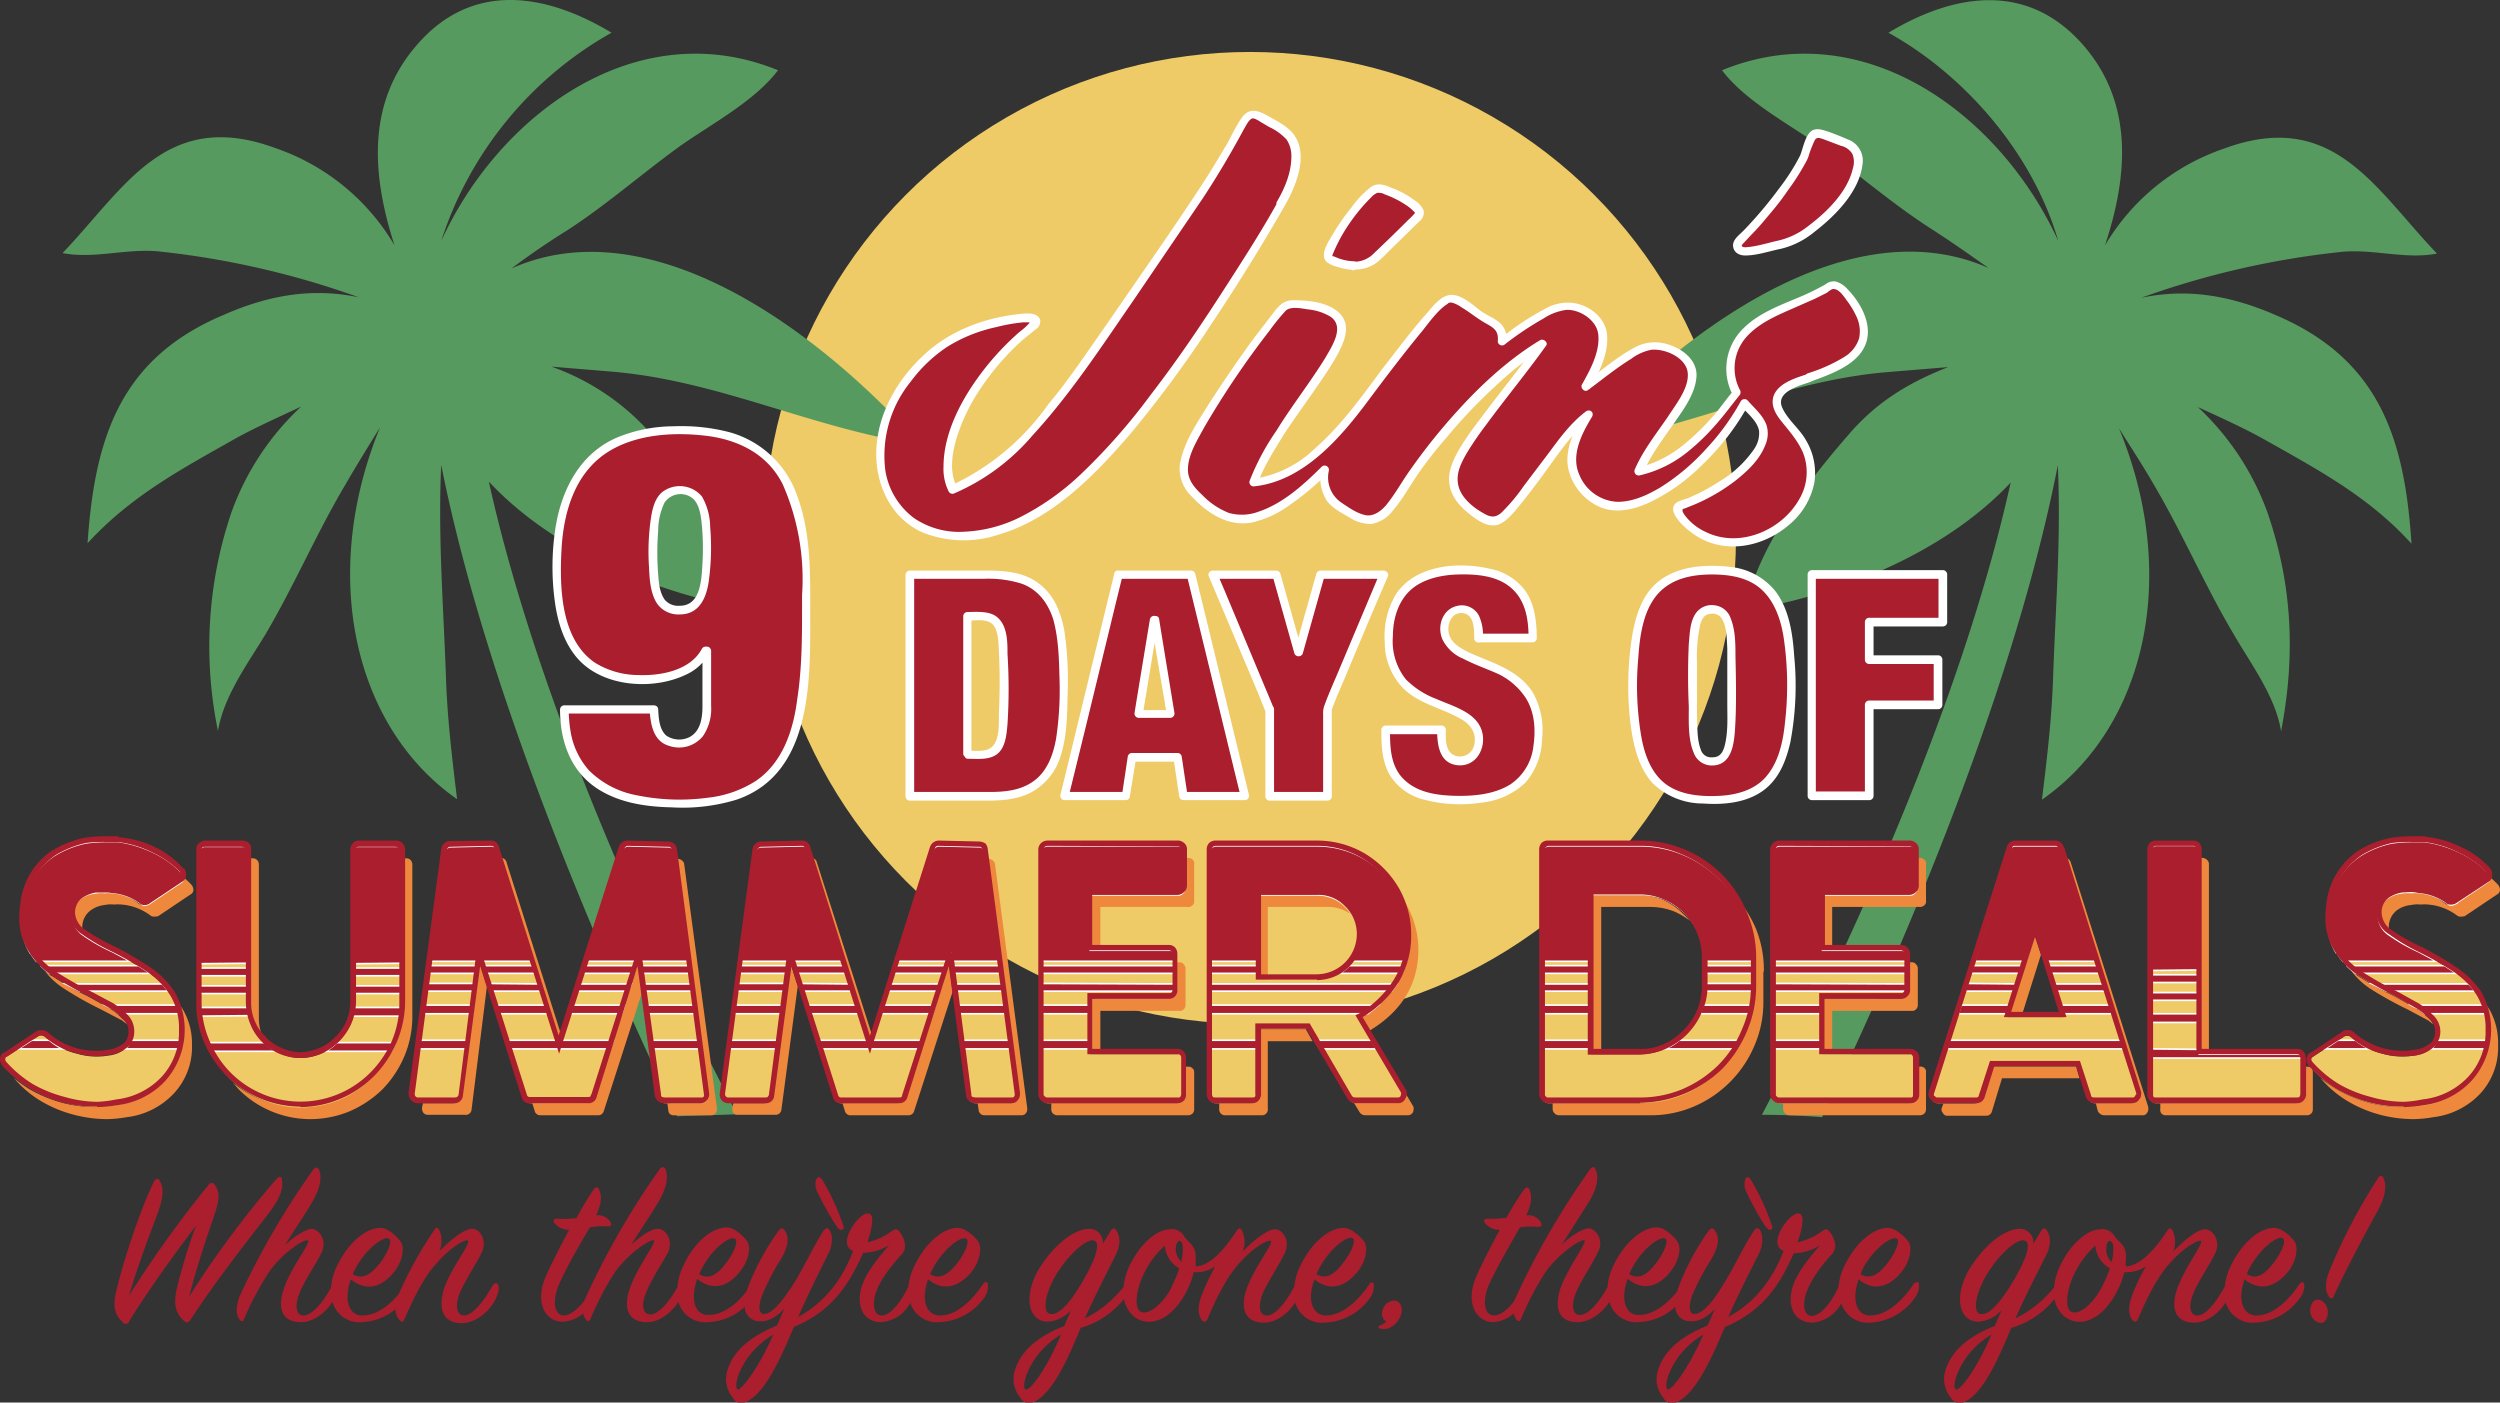
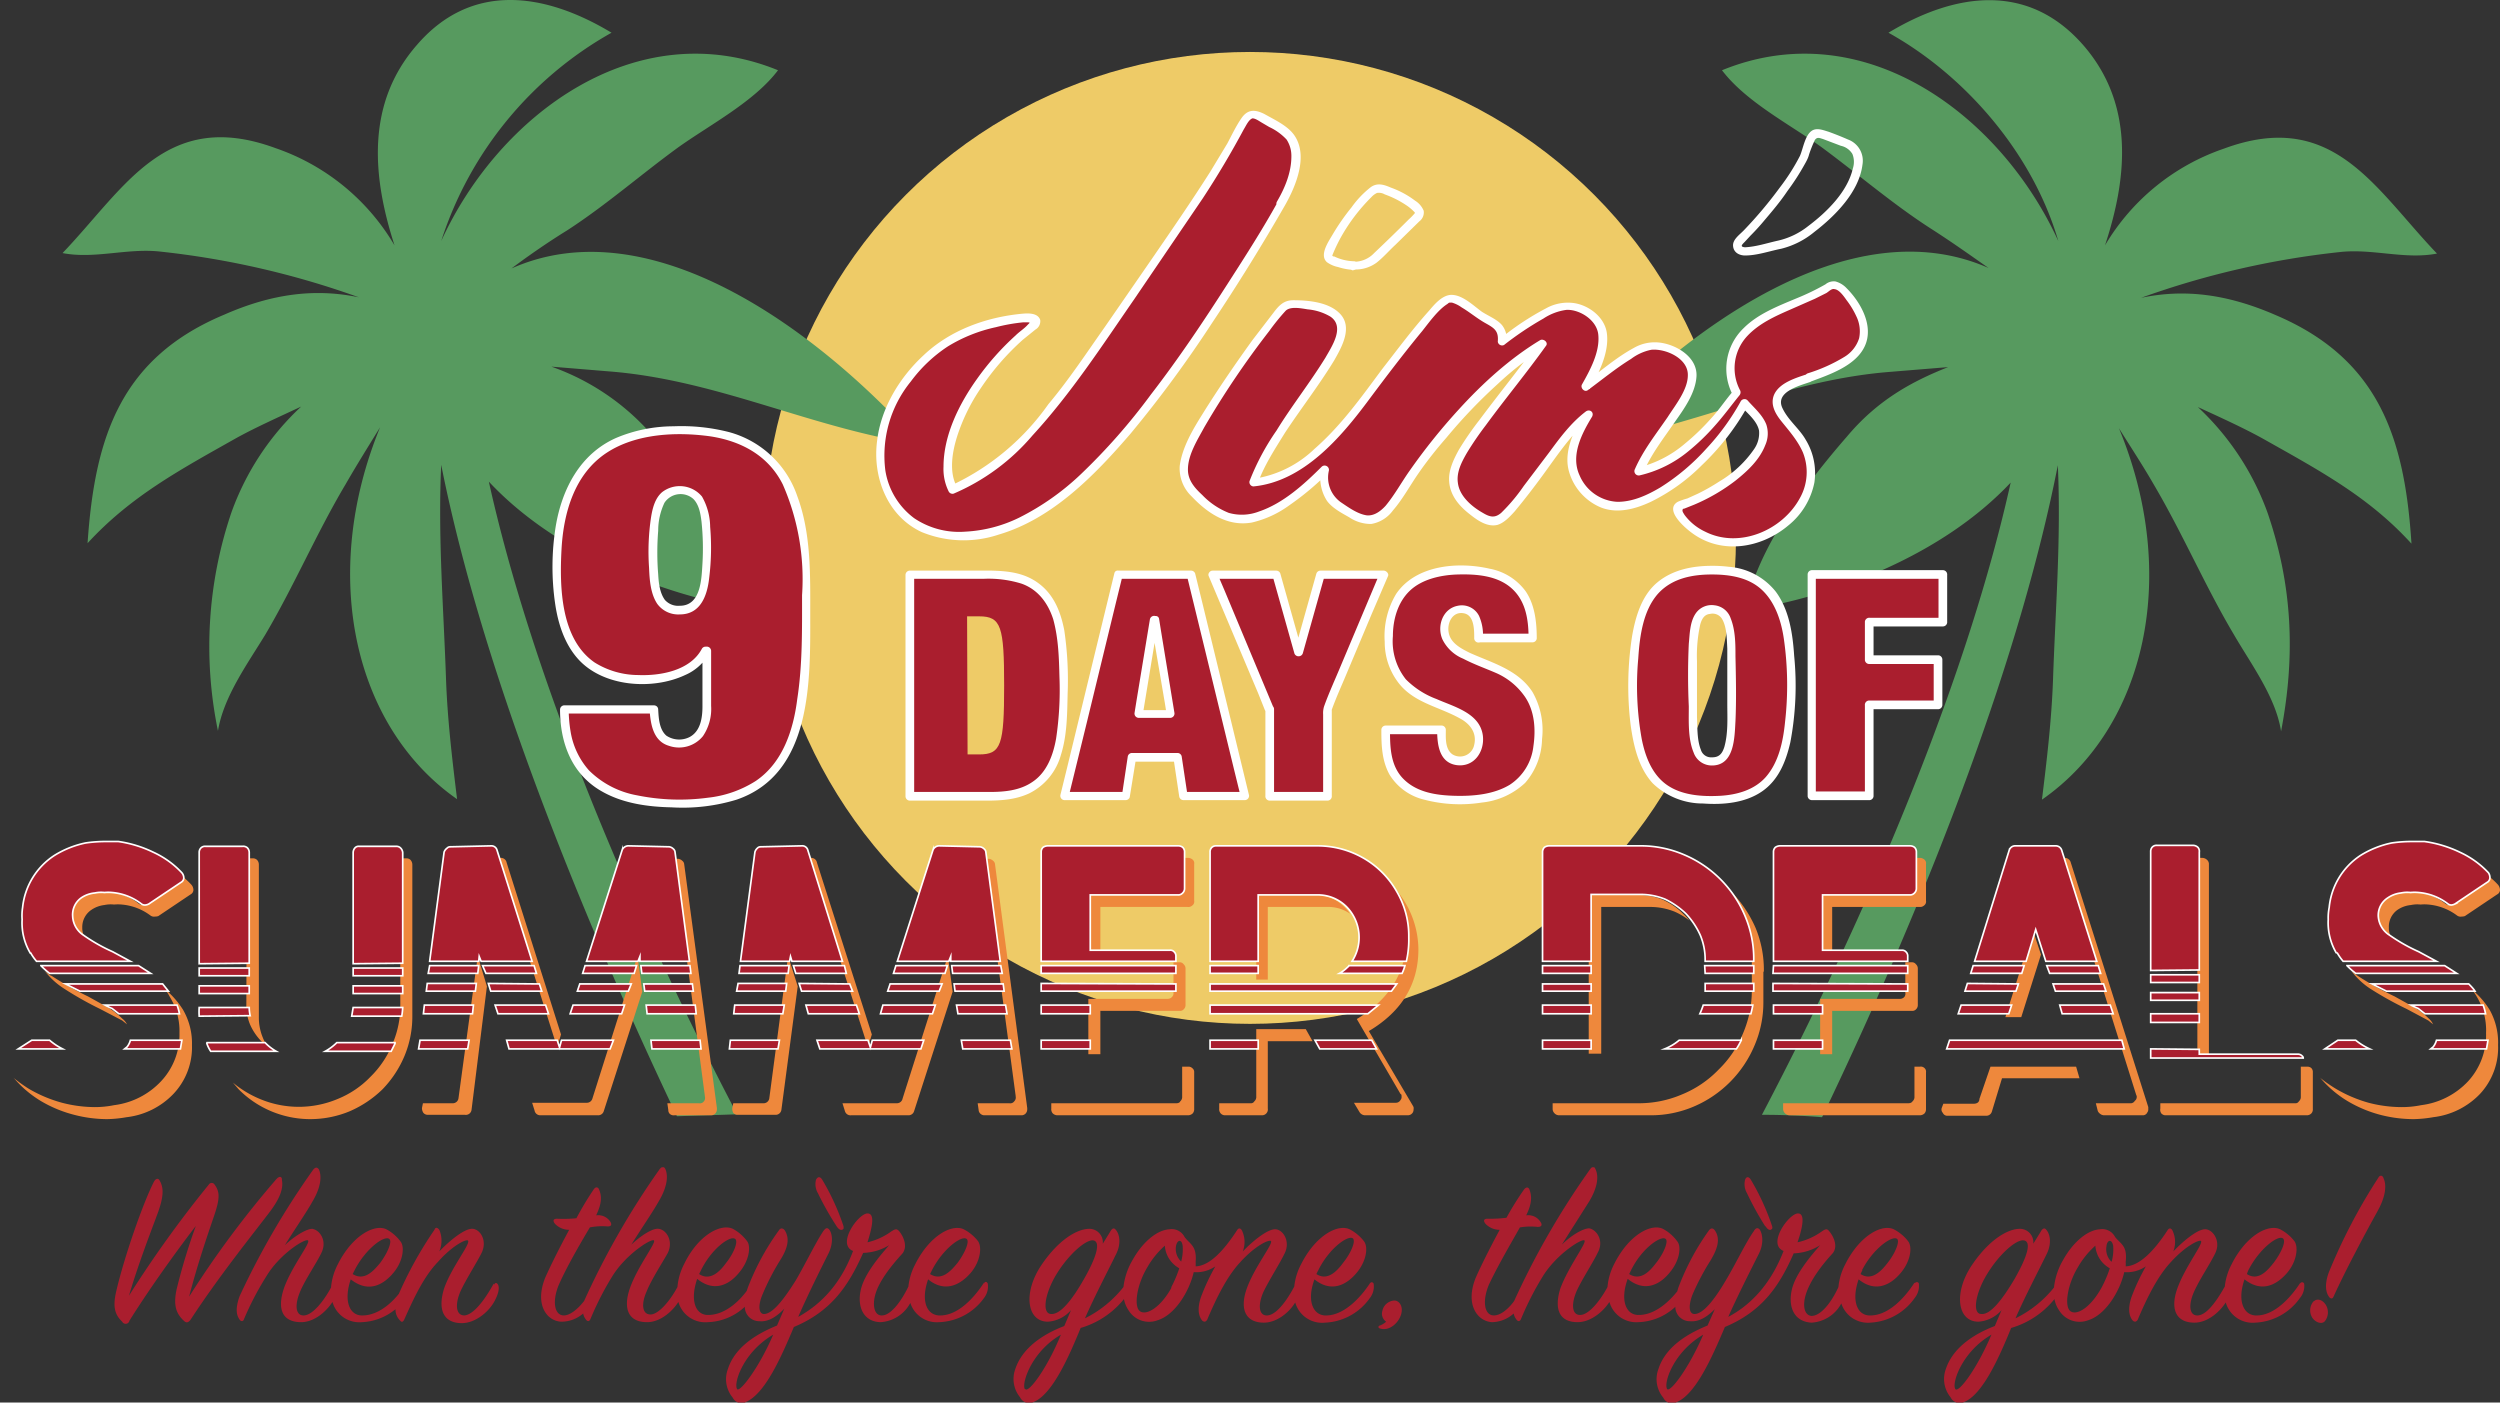
<svg xmlns="http://www.w3.org/2000/svg" viewBox="0 0 519.6 291.5">
  <rect x="0" y="0" width="519.6" height="291.5" fill="#333333" stroke="none" />
  <defs>
    <clipPath id="clip-path">
      <path class="cls-1" d="M23.8 242.6h472v48.9h-472z" />
    </clipPath>
    <clipPath id="clip-path-2">
      <path class="cls-1" d="M23.8 242.6h472v48.9h-472z" />
    </clipPath>
    <style>.cls-1{fill:none}.cls-2{fill:#eecb67}.cls-3{fill:#579a5f}.cls-4,.cls-7{fill:#aa1e2e}.cls-5{fill:#fff}.cls-6{fill:#ee883c}.cls-7{stroke:#fff;stroke-miterlimit:10;stroke-width:.35px}</style>
  </defs>
  <g id="Layer_2" data-name="Layer 2">
    <g id="Layer_1-2" data-name="Layer 1">
      <circle class="cls-2" cx="259.8" cy="111.8" r="101" />
      <path class="cls-3" d="M401.6 47.7c4.2 2.7 8 5.4 11.7 8C384.6 43 350 68.3 328.1 92.5c22.4-3.1 42-13.4 64.6-15.2l12.2-1c-7.6 3-14.7 6.9-21 14.4-8.7 10-18.5 23-21.3 36.2 19-3 41.2-11.6 55.3-26.6-8.6 38.8-27.9 86-51.7 131.4q6.3 0 12.5.5c23.2-48.4 41.4-96.7 49-135.5.7 15.2-.5 29.8-1 44.6-.3 8.4-1.3 16.8-2.3 24.9 21.6-15 28.7-46.6 16-77.2 2.5 4 5 7.8 7.3 11.8 6 10.2 10.6 21 16.6 31.1 3.6 6.2 8.7 13 9.8 20.1 3-15.7 2.4-30.2-2.8-45.4a56 56 0 00-14.5-22c4.8 2.2 9.4 4.3 13.4 6.5 11.7 6.6 22.1 12.1 31 21.9-1.4-22-6.8-38.4-28.2-47.5-10.1-4.4-19-5.5-28-3.6a178 178 0 0141.2-9.5c6.9-.8 13.6 1.6 20.3.3-13-13.6-21.6-30.2-44.3-21.8A46 46 0 00437.5 51c4.7-14.2 6.1-29.4-4.5-41.6-11.6-13.3-26.9-10.8-40.5-2.6 16 8.9 30 25.1 35.3 43.3-12-26.3-40.5-47.5-69.9-35.5 5 6.6 14.2 11.3 20.7 16 7.6 5.6 15 12 23 17.1zM141 30.6c6.6-4.7 15.8-9.5 20.7-16-29.4-12-58 9.2-70 35.5a76.6 76.6 0 0135.4-43.3C113.5-1.4 98.1-4 86.6 9.4 76 21.6 77.4 36.8 82 51a46 46 0 00-24.7-20.2C34.5 22.4 26 39 13 52.6c6.7 1.3 13.5-1.1 20.4-.3a178 178 0 0141.2 9.5c-9-1.9-18-.8-28 3.6-21.5 9-26.9 25.4-28.4 47.5 9-9.8 19.3-15.3 31-21.9 4-2.2 8.7-4.3 13.4-6.5a55.7 55.7 0 00-14.5 22 86.6 86.6 0 00-2.8 45.4c1.2-7.2 6.2-14 9.9-20.1 6-10.2 10.6-21 16.6-31.1 2.3-4 4.8-8 7.2-11.9-12.6 30.7-5.5 62.3 16 77.3-1-8.2-2-16.5-2.3-25-.5-14.7-1.7-29.4-1-44.5 7.7 38.8 26 87 49 135.4l12.5-.4c-23.8-45.5-43-92.7-51.6-131.5 14 15 36.3 23.7 55.2 26.7-2.7-13.2-12.6-26.3-21.2-36.3a49.5 49.5 0 00-21-14.3l12.1 1c22.7 1.8 42.3 12 64.6 15.2-21.6-24.2-56.3-49.4-85-36.6 3.6-2.7 7.5-5.4 11.7-8 8-5.2 15.3-11.6 23-17.2z" />
      <path class="cls-4" d="M136 147.4c0 2.6.5 4.4 1.4 5.6s2.2 1.5 4 1.5c3 0 5.5-2.4 5.5-7v-12.2h-.2c-1.7 3.5-7 5.9-12.8 5.9-10.8 0-18.1-5.3-18.1-23 0-20.7 9.1-28.8 25.4-28.8 17.4 0 26.3 7.7 26.3 32.5v8.3c0 23.4-3.5 36.8-26.2 36.8-19.6 0-24-9.5-24-19.6zm5.3-20.6c3.7 0 5.6-2.7 5.6-12.5s-1.4-12.4-5.6-12.4c-3.8 0-5.6 2.7-5.6 12.4s1.4 12.5 5.6 12.5z" />
      <path class="cls-5" d="M135 147.4c.2 3 .7 6.6 4 7.6a6.4 6.4 0 007.1-2 10.1 10.1 0 001.7-6.3v-11.4a.9.9 0 00-1-.9h-.1a.9.9 0 00-.8.4c-2.4 4.6-8.7 5.7-13.3 5.5a17.2 17.2 0 01-9-2.6c-7.1-4.9-7.3-15.7-6.9-23.4s2.7-15.8 9.4-20.2c6.1-4 14.5-4.4 21.6-3.4 6.4 1 12 4 15 10a49 49 0 014 23c0 7.1.1 14.5-1 21.6-.8 6.4-3 13.2-8.6 17a23.1 23.1 0 01-10 3.5 44.2 44.2 0 01-14.7-.5 18.9 18.9 0 01-10-5.2 16 16 0 01-3.8-8 28 28 0 01-.4-4.6l-.9.8H136a.9.9 0 000-1.7h-18.8a.9.9 0 00-.8.9c0 7 2.5 13.6 8.9 17.1 4.3 2.4 9.4 3.1 14.3 3.2a38.4 38.4 0 0013.5-1.6c15.8-5.4 15.3-24.9 15.3-38.5 0-8.3.2-16.8-2.7-24.6a20.7 20.7 0 00-14.2-13.3 39.9 39.9 0 00-11.5-1.2 31 31 0 00-11.9 2.4c-7.5 3.3-11.3 10.6-12.6 18.4a53.2 53.2 0 00-.1 16.2c.6 4 1.9 8.1 4.6 11.2 5.2 6 15.6 6.7 22.4 3.5a10.5 10.5 0 005-4.5l-.7.4h.2l-.9-.9v11.5c0 2.4-.4 5.2-2.7 6.4a4.8 4.8 0 01-4.8-.3c-1.5-1.3-1.6-3.7-1.7-5.4 0-1.2-1.8-1.2-1.8 0z" />
      <path class="cls-5" d="M141.3 127.7c4.3 0 5.7-3.9 6.1-7.6a51.1 51.1 0 00.2-10.6 13 13 0 00-1.7-6.3 6 6 0 00-8.3-.9c-1.5 1.3-2 3.4-2.3 5.3a48.2 48.2 0 00-.4 10.4c.1 2.5.3 5.4 1.7 7.5a5.4 5.4 0 004.7 2.2.9.9 0 000-1.8 3.7 3.7 0 01-3.1-1.2c-1.1-1.5-1.3-3.6-1.4-5.3a56.8 56.8 0 010-9.1 13.5 13.5 0 011.3-5.8 4 4 0 016-.8c1.2 1.2 1.5 3.1 1.7 4.7a53.3 53.3 0 01.2 8.7c-.2 3.2-.3 8.8-4.7 8.8a.9.9 0 000 1.8z" />
      <path class="cls-4" d="M189.1 119.5h17.4c13.8 0 14.5 11 14.5 23s-.7 23-14.5 23H189zm12 37.3h2.4c4.6 0 5.2-2 5.2-14.3s-.6-14.4-5.2-14.4H201z" />
      <path class="cls-5" d="M189.1 120.3h15.3a23.2 23.2 0 017.9 1c3.4 1.2 5.5 4 6.6 7.4 1.1 4 1.2 8.1 1.3 12.1a68.3 68.3 0 01-.7 12.7c-.6 3.4-1.9 7-4.9 9-2.6 1.8-5.8 2.1-8.9 2.1h-16.6l.9.9v-46a.9.9 0 00-1.8 0v46a.9.9 0 00.9.9h16c3 0 6-.2 8.8-1.5a12.7 12.7 0 006.6-8c1.3-4.1 1.3-8.5 1.4-12.8a70.7 70.7 0 00-.7-13.1c-.7-3.6-2-7.1-5-9.5s-6.4-2.8-10-2.9h-17.1a.9.9 0 000 1.7z" />
-       <path class="cls-5" d="M201 157.7c2 0 4.3.3 6-.8 2-1.3 2.2-4.2 2.4-6.4a115.3 115.3 0 000-14.6c0-2.4 0-5.7-2-7.5-1.6-1.5-4.3-1.2-6.4-1.2a.9.9 0 00-.8.9v28.7a.9.9 0 001.7 0v-28.7l-.9.9c1.5 0 3.7-.4 5 .5 1.5 1 1.5 4 1.6 5.6a130.7 130.7 0 010 13.3c0 2 .2 5.3-1.4 6.8-1.2 1.2-3.7.8-5.2.8a.9.9 0 000 1.7z" />
      <path class="cls-4" d="M232.4 119.5h15.1l11.2 46H246l-1.2-8h-9.6l-1.2 8h-12.8zm7.6 9.4l-3.4 19.5h6.7z" />
      <path class="cls-5" d="M232.4 120.3h15.1l-.8-.6 3.8 15.6 6 24.7 1.4 5.7.8-1.1H246l.8.6-1.2-8a.9.9 0 00-.8-.7h-9.6a.9.9 0 00-.8.7l-1.2 8 .8-.6h-12.8l.9 1 3.8-15.5 6-24.7 1.4-5.7c.2-1.1-1.5-1.6-1.7-.5l-3.8 15.6-6 24.7-1.4 5.7a.9.9 0 00.8 1.1H234a.9.9 0 00.8-.6l1.3-8-.9.6h9.6l-.9-.7 1.2 8a.9.9 0 00.9.7h12.7a.9.9 0 00.9-1l-3.8-15.7-6-24.7-1.4-5.7a.9.9 0 00-.9-.6h-15a.9.9 0 000 1.7z" />
      <path class="cls-5" d="M240 128h-.1a.9.9 0 00-.9.7l-2.8 17-.4 2.5a.9.9 0 00.8 1h6.7a.9.9 0 00.8-1l-2.8-17.1-.4-2.5c-.2-1-1.9-.6-1.7.5l2.9 17 .4 2.5.8-1h-6.7l.9 1 2.8-17 .5-2.5-.9.6h.1a.9.9 0 000-1.7z" />
      <path class="cls-4" d="M263.9 147.3l-11.7-27.8h13l4.6 16h.1l4.5-16h13.2l-11.8 27.8v18.1h-12z" />
      <path class="cls-5" d="M264.7 147.1l-10.2-24.4-1.5-3.5-.8 1.1h13l-.7-.6 4.5 16a.9.9 0 00.8.7h.1a.9.9 0 00.9-.7l4.5-16-.9.6h13.2l-.9-1-8 19c-1.2 2.9-2.5 5.7-3.5 8.5a4.7 4.7 0 00-.2 1.7v17l.9-.9h-12l.9.9v-18.1a.9.9 0 00-1.8 0v18a.9.9 0 00.9 1h12a.9.9 0 00.9-1v-15.8-1.8a2.5 2.5 0 010-.4c0-.1-.1.3 0 .1.9-2.5 2-4.9 3-7.3l5.3-12.6 3.4-7.9c.2-.5-.4-1.1-.9-1.1h-13.2a.9.9 0 00-.8.6l-4.5 16 .8-.6h-.1l.8.6-4.5-16a.9.9 0 00-.8-.6H252c-.5 0-1 .6-.8 1.1l10.3 24.4 1.4 3.5c.5 1 2.1.6 1.7-.5z" />
      <path class="cls-4" d="M307.4 132.7v-1c0-2.8-1.1-5-3.5-5-2.5 0-3.7 2-3.7 4 0 9 19.6 4.6 19.6 21.4 0 9.8-5.8 14.2-16.3 14.2-10 0-15.5-3.4-15.5-13v-1.5h11.6v1c0 4 1.6 5.4 4 5.4s3.8-1.9 3.8-4.4c0-9-18.8-4.6-18.8-20.9 0-9.2 5-14.3 15-14.3 10.5 0 15 4.3 15 14.1z" />
      <path class="cls-5" d="M308.2 132.7a9.7 9.7 0 00-.8-4.7 4 4 0 00-4.4-2.1c-3.2.6-4.4 4.3-3.2 7a8.3 8.3 0 004.3 4c2.3 1.2 4.6 2 6.9 3a14.2 14.2 0 016 5c2 3 2.2 6.8 1.7 10.2a11 11 0 01-4.9 8c-3.3 2-7.5 2.4-11.4 2.3s-8-.7-10.8-3.6c-2.6-2.7-2.7-6.5-2.7-10l-.9.8h11.6l-.9-.9c0 3 .4 6.7 3.9 7.3 3.7.6 6-2.7 5.6-6.1-.6-4.7-6-6-9.6-7.6a17.7 17.7 0 01-6.4-4.1 12.7 12.7 0 01-2.7-9c0-3.4 1-7 3.5-9.4s6.4-3.3 10-3.4c3.8-.1 8.2.2 11.2 2.9s3.5 6.7 3.5 10.4l.9-1h-11.2a.9.9 0 000 1.8h11.2a.9.9 0 00.8-.8c0-3.4-.4-7-2.3-9.8a12 12 0 00-7.5-4.7c-6.5-1.5-15.3-.8-19.4 5.2a17 17 0 00-2.4 10 13.9 13.9 0 003 8.7c3.2 4 8.3 4.8 12.6 7.2 2.1 1.1 3.6 3 3 5.5a3 3 0 01-4.5 2c-1.6-1.1-1.4-3.5-1.4-5.1a.9.9 0 00-.8-.9H288a.9.9 0 00-.9.9c0 3.2.1 6.4 1.7 9.3a11.6 11.6 0 007.2 5.2 29.3 29.3 0 0012 .6 15.4 15.4 0 009-4.1 14.3 14.3 0 003.5-9.1 16 16 0 00-2-9.8c-3-4.6-8.3-6-13-8.1-1.8-.9-4-2-4.4-4.2-.4-2 .8-4.6 3.3-4 2 .5 2 3.4 2 5.1a.9.9 0 001.8.1z" />
      <path class="cls-4" d="M355.8 118.6c12.3 0 16.5 6.7 16.5 23.9s-4.2 23.9-16.5 23.9-16.4-6.7-16.4-24 4.2-23.8 16.4-23.8zm0 39.6c3.7 0 4.1-3.3 4.1-15.7s-.4-15.8-4-15.8-4 3.3-4 15.8.3 15.7 4 15.7z" />
      <path class="cls-5" d="M355.8 119.4c3.7 0 7.7.6 10.5 3.3s4 6.7 4.5 10.4a67.4 67.4 0 01.2 17c-.4 4-1.3 8.3-4 11.4-2.4 2.7-6 3.7-9.5 3.9-3.8.2-8-.1-11.1-2.3s-4.5-6-5.2-9.6a62.8 62.8 0 01-.7-16.7c.3-4.6 1-9.9 4.1-13.4 2.9-3.2 7.1-4 11.2-4a.9.9 0 000-1.8c-4 0-8.2.8-11.4 3.5s-4.5 7.1-5.2 11.2a67.5 67.5 0 00-.3 18.3c.6 4.3 1.6 8.9 4.6 12.2A15 15 0 00354 167c4.1.3 8.7-.1 12.2-2.5s5-6.3 5.9-10.2a63.2 63.2 0 00.8-18c-.3-4.5-1-9.5-3.8-13.3a13.8 13.8 0 00-9.8-5.2 27.3 27.3 0 00-3.5-.2.9.9 0 000 1.7z" />
      <path class="cls-5" d="M355.8 159.1c4.7 0 4.7-5.8 4.9-9.2.2-4.5.1-9 0-13.5 0-2.5 0-5.4-1-7.9a4 4 0 00-3.4-2.7 4 4 0 00-3.8 1.6c-1.3 1.8-1.3 4.4-1.5 6.4-.2 4.3-.2 8.7 0 13 0 3.1-.2 6.7 1 9.6a4 4 0 003.8 2.7.9.9 0 000-1.7 2.2 2.2 0 01-2.3-1.6c-.8-2-.7-4.6-.8-6.8v-11.6a30.2 30.2 0 01.7-7.7c.3-1 .8-2 2-2.1a2.3 2.3 0 012.6 1.2c.9 1.7.9 4 1 6v11.4c0 3 .2 6.1-.6 9-.4 1.3-1 2.2-2.5 2.2a.9.9 0 000 1.7z" />
      <path class="cls-4" d="M376.6 119.5h27.2v9.7h-15.2v8h14.3v9.3h-14.3v19h-12z" />
      <path class="cls-5" d="M376.6 120.3h27.2l-.9-.8v9.7l1-.8h-15.3a.9.9 0 00-1 .8v8a.9.9 0 001 .8h14.3l-1-.9v9.4l1-.9h-14.3a.9.9 0 00-1 1v18.9l1-1h-12l.8 1v-46a.9.9 0 00-1.7 0v46a.9.9 0 00.9.8h12a.9.9 0 00.8-.8v-19l-.8.9h14.3a.9.9 0 00.8-.9v-9.4a.9.9 0 00-.8-.9h-14.3l.8 1v-8l-.8 1h15.2a.9.9 0 00.9-1v-9.7a.9.9 0 00-.9-1h-27.2a.9.9 0 000 1.8z" />
      <path class="cls-4" d="M266.3 42.3c3.3-5.8 4.3-12.1 1-14.8a46.5 46.5 0 00-5.6-3.4c-1.5-.8-2.5-.1-3.5 2-3.7 7.2-10.6 17.6-32.3 48.8-12 17-20.7 24.2-27.8 26.8A9.3 9.3 0 01197 97c0-8.5 6.7-20.6 17.7-29.2 1.2-1 .2-1.8-1-1.8a44.5 44.5 0 00-11 2.3A30 30 0 00183 94a17 17 0 006.5 14.3 16.6 16.6 0 0010 3.1c13.2 0 27.7-9.3 48.6-40a410.9 410.9 0 0018.3-29z" />
      <path class="cls-5" d="M267 42.8c2.3-4 5-10.4 2-14.7-1.4-2-4.1-3.2-6.2-4.4-2-1-3.5-1-4.8.9-1.1 1.6-2 3.5-2.9 5.2l-3.5 5.8c-4 6.3-8.2 12.4-12.4 18.5L229.6 68c-3.8 5.4-7.5 11-11.7 16a51 51 0 01-20 16.8l1 .4c-1.7-3-1-7.2 0-10.4a38.8 38.8 0 015-10.2 52.8 52.8 0 018.7-10l2.6-2.1a2 2 0 001-2c-.5-1.5-2.5-1.4-3.7-1.3-7.5.7-15 3.4-20.5 8.6-5 4.6-8.9 11-9.7 17.8-1 7.5 2.1 15.7 9.3 19a23 23 0 0016 .5c11.2-3.3 20-12.4 27.4-21A248.7 248.7 0 00252 67a425.1 425.1 0 0015-24.2c.6-1-1-1.9-1.4-.9-3.2 5.8-6.8 11.4-10.4 17-5 7.8-10.2 15.6-16 23.1a126.7 126.7 0 01-14.6 16.6 53 53 0 01-12.8 9 28.7 28.7 0 01-11.2 2.9 16.7 16.7 0 01-10.6-2.8 15.3 15.3 0 01-6-10 24.4 24.4 0 015.3-18.4A30.1 30.1 0 01197 72a32 32 0 0110-4 36.9 36.9 0 015.6-1h1c.6 0 .4.1 0 .5-.7.8-1.7 1.4-2.5 2.2a55.5 55.5 0 00-8 9c-3.8 5.3-7 11.8-7 18.3a10.5 10.5 0 001.1 5.2.9.9 0 001 .4 44.4 44.4 0 0016.4-12.1c8-8.7 14.5-18.7 21.2-28.4L250 41.2a185.5 185.5 0 008.5-14.3c.5-.8 1-2 1.8-2.3.6 0 1.3.5 1.8.8l1.7 1a11.6 11.6 0 013.6 2.6 6.2 6.2 0 011 3.5c0 3.3-1.3 6.5-3 9.4a.9.9 0 001.6.9z" />
-       <path class="cls-4" d="M281.3 55.2a6.2 6.2 0 005.3-2.4l8-7.6c1-1 .3-1.7-.9-2.6A20 20 0 00287 39c-1-.2-2 .5-3.8 2.5a43.3 43.3 0 00-6.8 10.2c-.5 1-.5 1.8 0 2.1a11.2 11.2 0 005 1.3z" />
      <path class="cls-5" d="M281.3 56a7.4 7.4 0 004.8-1.4c1.4-1.1 2.6-2.5 3.9-3.7l5-4.9a2.3 2.3 0 00.9-2.2 4.5 4.5 0 00-1.8-2.1 18.8 18.8 0 00-5-2.7c-1.4-.6-2.8-1.1-4.2-.1a20 20 0 00-4 4.2 46.2 46.2 0 00-3.9 5.6c-.8 1.4-2.9 4.3-1.2 5.8a6 6 0 002.3 1 12.6 12.6 0 003.3.6.9.9 0 000-1.8 10 10 0 01-4.1-1c-.2 0-.3 0-.4-.2a34 34 0 011.8-3.8A37.8 37.8 0 01285 41a3.8 3.8 0 011.2-.9 2.4 2.4 0 011.6.3 20.3 20.3 0 014.4 2.2 9.7 9.7 0 011.6 1.3c.3.3.4.3 0 .7a11.9 11.9 0 01-1 1 354 354 0 01-7.2 7 5.7 5.7 0 01-4.3 1.8.9.9 0 000 1.8z" />
-       <path class="cls-4" d="M362.7 52.3a56 56 0 006.1-1.2 12.2 12.2 0 006.2-2.5 29 29 0 0010.3-11.4c1.4-3.4 1.4-6.2-1.5-7.4-2.7-1-4.9-2-6.2-2-.7 0-1.2.8-1.9 3a62.2 62.2 0 01-14 19.3c-1.1.9-.7 2.2 1 2.2z" />
      <path class="cls-5" d="M362.7 53.1c2.5 0 5-.9 7.5-1.4a17.3 17.3 0 006.9-3.5c4.3-3.3 9.3-8.3 10-14a4.7 4.7 0 00-3-5.2 66 66 0 00-4-1.6c-1-.3-2.2-.8-3.2-.4-1.7.7-2.1 3.8-2.8 5.4a43.2 43.2 0 01-4.2 6.6 86.7 86.7 0 01-7.3 8.7c-.9 1-2.5 2-2.4 3.4s1.3 2 2.5 2 1.1-1.6 0-1.7-.7-.5-.1-1.1l1.2-1.3q1.6-1.6 3-3.3c1.7-2 3.3-3.9 4.7-6a49 49 0 003.5-5.4c.4-.7.8-1.4 1-2.2a25.7 25.7 0 011.2-3c.5-.7 1-.4 1.7-.2l3.7 1.4A3.7 3.7 0 01385 32a4.4 4.4 0 01.1 3c-1.1 4.8-5.3 9-9.3 12a15.6 15.6 0 01-6.2 3c-2.3.5-4.6 1.3-7 1.4-1 0-1 1.8 0 1.7z" />
      <path class="cls-4" d="M376 78.5c7.7-2.7 11.4-5.3 11.4-9.4 0-1.6-.7-4.3-3.3-7.6-1.8-2.3-3-2.6-3.8-2-7.8 5-20.7 6.4-20.7 17.4a9.4 9.4 0 001.3 4.7l-.5.6-.3.5c-7.3 9.8-13.7 14.2-19.5 15.3 2.8-6.8 11-14.9 11-20.2a5.8 5.8 0 00-3.5-4.7 9 9 0 00-4.3-1.2c-2.6 0-5 1.4-14.2 8.5 2.1-3.6 3.5-7.5 3.5-10.3 0-2.2-1-3.4-2.6-4.7a7.9 7.9 0 00-4.8-1.8c-2.3 0-6.4 2-13.5 7.5.2-2-.4-3.2-2.5-4.3-3.4-1.9-6.1-4.7-8.2-4.7s-4.6 3.3-17.3 20l-.2.3-.1.2-.1.1c-10.3 13.7-17.7 17-23.2 17.5a93 93 0 0111.8-19.7c4.1-5.8 6.5-10 6.5-12.3 0-4.5-7.5-5-10.4-5a2 2 0 00-2 .7 220.1 220.1 0 00-13.4 18.7c-8.9 13.7-8.6 16.5-3.3 21.3 3.3 2.7 5 4 8.4 4 5 0 11.5-4.7 17.2-10.4v.4c-.4 3.3.7 5.7 2.4 6.8a31 31 0 005 2.9c2.5.8 4.7.3 7.8-4.6 11.2-17.2 23.1-27.4 30-31.5-7.2 10-15.4 19.3-17.7 24.7-1.4 3.3-1 6 1.7 8.6 1.8 2 4.3 3.5 5.9 3.5s3-1.6 6.7-6.4c6.2-8.2 9.5-13 13-15.7a22.5 22.5 0 00-3.6 8.8c-.5 3.4 3 10.3 9.7 10.3 7.5 0 18.8-9 25.8-20.7l.4-.6c1.8 2 4 3.7 4 6 0 6-10.3 12.8-17.2 15-1.2.4-.7 2.2 1.4 4a14 14 0 009.6 3.7 15.9 15.9 0 009.6-3.3c4.4-3.3 6.4-7.2 6.4-11.1 0-8-7.1-11-7.1-14.8 0-2.4 2.4-3.5 6.7-5z" />
      <path class="cls-5" d="M376.1 79.4c4-1.5 9.6-3.3 11.5-7.5s-.9-9.1-3.8-12a5 5 0 00-2.3-1.4 2.7 2.7 0 00-2.1.6 50 50 0 01-6 2.9c-3.8 1.6-8 3.2-11 6.2a11.7 11.7 0 00-2.2 14l.1-1c-1.6 1.8-3 4-4.7 5.8a47.4 47.4 0 01-5.4 5.2 23.4 23.4 0 01-9.8 5l1 1.4c1.6-4 4.3-7.4 6.7-10.9 1.9-2.7 4.3-6 4.5-9.5.2-4-4.2-6.6-7.7-7a8.7 8.7 0 00-5.3 1.1c-3.7 2-7 4.9-10.4 7.4l1.2 1.2c1.9-3.3 4-7.5 3.6-11.4-.3-3.4-3.6-6-6.8-6.5a9.3 9.3 0 00-5.9 1.1 56.5 56.5 0 00-9.5 6.3l1.3.7a4.6 4.6 0 00-.9-3.5c-1-1.2-2.8-1.9-4.2-2.8-1.8-1.3-4.2-3.7-6.6-3.5-1.8.2-3.3 2-4.4 3.3-3.5 3.9-6.6 8.1-9.8 12.2-4.3 5.8-8.5 11.7-14 16.5a23 23 0 01-12.6 6.2l.8 1c1.3-3.7 3.6-7.2 5.7-10.6 3.3-5 7.1-9.9 10.2-15 1.6-2.8 3.9-6.9 1.2-9.7-2.3-2.4-6.5-2.8-9.7-2.8-2 0-3 1.1-4.2 2.7l-4.3 5.6c-3.6 5-7.1 10.1-10.4 15.4-2 3.2-4.2 6.9-4.7 10.7a8 8 0 002.5 6.4c3.3 3.5 7.5 6.3 12.5 5.4a21.4 21.4 0 007.8-3.6 57 57 0 008-6.7l-1.4-.9a8.9 8.9 0 001.2 6.7c1.1 1.5 3 2.5 4.6 3.4a8 8 0 004.6 1.4 7 7 0 004.5-2.8c2-2.3 3.5-5.1 5.3-7.7s3.7-5 5.8-7.4a107.8 107.8 0 0110.7-11.2 62.5 62.5 0 019.7-7.5l-1.2-1.2c-4 5.5-8.3 10.8-12.4 16.3a64 64 0 00-4.2 6.1c-1.1 2-2.2 4.3-2 6.6.2 2.9 2.1 5.1 4.3 6.8 1.5 1.2 3.6 2.7 5.7 2.2 1.4-.4 2.6-1.7 3.6-2.8 2-2.4 4-5 5.9-7.6 3-4.1 6-8.7 10-11.9l-1.4-1c-2.1 3.5-4.4 8-3.2 12.2a11.5 11.5 0 006.7 7.5c3.4 1.3 7.1.3 10.3-1.2a39.4 39.4 0 0010.6-7.6 51.6 51.6 0 009.6-12.4l-1.4.2c1.3 1.4 3.3 3 3.7 5a5.8 5.8 0 01-1 3.8 22.9 22.9 0 01-7.3 6.8 41.3 41.3 0 01-4.4 2.5l-2.2 1a14.7 14.7 0 00-2 .7c-2.9 1.7 1.6 5.5 3 6.5 6.1 4.5 14.3 3.2 20-1.6a15.3 15.3 0 005.4-8.9 13.3 13.3 0 00-1.8-8.9c-1.3-2.3-3.6-4-4.8-6.5-1.7-3.4 3.4-4.7 5.7-5.5 1.1-.4.7-2-.4-1.7-2.4.8-6 1.8-7.1 4.4-.8 2 .3 3.9 1.5 5.4 1.6 2 3.4 4 4.5 6.5a11 11 0 01-.6 9.5c-3.6 6.7-12.6 10.6-19.7 7a11.3 11.3 0 01-4.3-3.5c-.1-.2-.5-.7-.4-1s0-.2.4-.3l2-.8a39 39 0 008.6-5c2.5-2 5-4.3 6.2-7.4a5.9 5.9 0 00.2-4.3c-.8-2-2.5-3.4-3.9-5a.9.9 0 00-1.4.2 49 49 0 01-7.2 9.9 44.9 44.9 0 01-9.5 8c-2.7 1.6-5.7 3-8.9 3a9 9 0 01-7.9-5.5c-1.9-4.1.4-8.6 2.6-12.2.5-1-.6-1.7-1.4-1-3 2.3-5.3 5.4-7.5 8.4l-5.3 7a37 37 0 01-4.7 5.6c-1.3 1.1-2.3.9-3.8 0-2.3-1.3-4.9-3.5-5.2-6.3-.3-2.2.8-4.3 1.9-6.2a66.3 66.3 0 013.9-5.7c4.1-5.6 8.5-10.9 12.5-16.5.6-.7-.5-1.6-1.2-1.2-6.3 3.8-12 9-17 14.5A125 125 0 00293 97.8c-1.7 2.4-3.1 5-5 7.3-1 1.1-2.4 2.2-4 2-1.9-.3-3.8-1.7-5.3-2.7a6.3 6.3 0 01-2.5-6.6.9.9 0 00-1.5-.8c-3.7 3.7-8 7.6-13 9.3a9.9 9.9 0 01-6.3.3 15.5 15.5 0 01-5.5-3.7c-1.5-1.4-3-3-3-5.3 0-3.1 2-6.2 3.4-8.8a182.7 182.7 0 0113.5-20 47 47 0 013.4-4.2c1-1 3.3-.5 4.6-.3a11.2 11.2 0 014.7 1.5c3.1 2.1.3 6.2-1 8.5-3.2 5.2-7 10-10.2 15.2a50.3 50.3 0 00-5.6 10.5.9.9 0 00.8 1.1c10.4-1 18.2-10.2 24-18 3.5-4.7 7.3-9.7 11.1-14.3 1.5-1.9 3.3-4.4 5.2-5.6.4-.3.3-.3.6-.3h.4a6.7 6.7 0 012 1c1.7 1 3.2 2.3 5 3.3s2.7 1.6 2.5 3.8a.9.9 0 001.3.7 66.6 66.6 0 018.2-5.5 11.4 11.4 0 014.8-1.8c2.8-.1 6.4 2.2 6.6 5.3.3 3.5-1.7 7.2-3.4 10.2-.4.7.5 1.7 1.2 1.2 3-2.2 5.9-4.6 9-6.5a10.3 10.3 0 014.2-1.9c3-.3 7.7 1.8 7.6 5.3 0 3-2.6 6.2-4.2 8.7-2.4 3.5-5.1 6.9-6.8 10.8a.9.9 0 001 1.3 24.6 24.6 0 0010.1-5 45.5 45.5 0 005.5-5.3c1.8-2 3.4-4.2 5.1-6.3a1 1 0 00.2-1 9.8 9.8 0 011.4-11.3c2.5-2.7 5.9-4.2 9.1-5.6l5-2.2 2.4-1.2c.5-.3 1.1-1 1.7-.8 1 .1 2 1.6 2.5 2.3a17.4 17.4 0 012 3.3 7.1 7.1 0 01.6 4.6 7 7 0 01-3.1 3.9 33.7 33.7 0 01-7.6 3.4c-1 .4-.6 2.1.4 1.8z" />
      <path class="cls-6" d="M38 209.8a13.9 13.9 0 011.9 7.4 14.1 14.1 0 01-3.8 10.1 16 16 0 01-9.8 4.9 25.8 25.8 0 01-4 .4 27.4 27.4 0 01-6.9-.9 26.4 26.4 0 01-6.8-2.8 22.8 22.8 0 01-5.6-4.7l-.2-.2a30.7 30.7 0 003.2 2.3 28.2 28.2 0 006.9 2.9 27.3 27.3 0 006.8.9 20 20 0 004-.4 16.1 16.1 0 009.8-5 14.1 14.1 0 003.8-10 13.5 13.5 0 00-2-7.5 12 12 0 00-1-1.6 18 18 0 013.7 4.2zm-27.3-7a65.6 65.6 0 007.6 4.3l4.5 2.5a17.3 17.3 0 012.6 2.1 3.7 3.7 0 011 1.2l-1-.8-4.6-2.4a71 71 0 01-7.6-4.3 15.6 15.6 0 01-3.9-3.6 12.7 12.7 0 001.3 1zM40.2 185a1.1 1.1 0 01-.6.9l-6.7 4.5a2.1 2.1 0 01-.7.1 1.2 1.2 0 01-.9-.2 11.6 11.6 0 00-6-2.3 8.7 8.7 0 00-1.6 0 6.3 6.3 0 00-2 .1 6 6 0 00-2.7 1 4.3 4.3 0 00-1.9 3.7 3.9 3.9 0 00.5 2l-.7-.5a5 5 0 01-2.3-4 4.3 4.3 0 012-3.7 8.2 8.2 0 012.7-1 7 7 0 012-.2 7.6 7.6 0 011.5 0 11 11 0 016 2.4 1.5 1.5 0 001 .3.9.9 0 00.6-.3l6.7-4.4a1.2 1.2 0 00.5-1 1.4 1.4 0 000-.5 17.4 17.4 0 012.2 2 1.7 1.7 0 01.4 1.1zM85.7 179.7v31.7a21.3 21.3 0 01-1.6 8 22.4 22.4 0 01-4.6 7 22.6 22.6 0 01-6.9 4.6 21.4 21.4 0 01-8.1 1.6 21 21 0 01-14.9-6.2l-1.2-1.4a21.7 21.7 0 005.6 3.4 20.8 20.8 0 0016.2 0 19.7 19.7 0 006.8-4.6 20.2 20.2 0 004.6-6.9 19.9 19.9 0 001.6-8v-30.5h1.2a1.2 1.2 0 01.9.3 1.5 1.5 0 01.4 1zm-34.4-1.3h1.1a1.3 1.3 0 011 .3 1.4 1.4 0 01.4 1v31.7a10.8 10.8 0 00.8 4.2 9.8 9.8 0 001.2 2.2 9.7 9.7 0 01-1.3-1.2A11.9 11.9 0 0152 213a10.2 10.2 0 01-.8-4.2zM101.2 205L98 230.7a1.2 1.2 0 01-1.4 1H89a1.2 1.2 0 01-1-.4 1.8 1.8 0 01-.3-1l.2-1H94a1.2 1.2 0 001.3-1.1l4-29.5zm2.1-26.7h.8a1.2 1.2 0 011.2 1l11.3 35.7-.8 2.7zm30.2 27.8l-8 24.8a1.2 1.2 0 01-1.2.9h-12a1.2 1.2 0 01-1.2-1l-.5-1.6h11.3a1.2 1.2 0 001.2-.8l9.4-29.7zm15.5 24.2v.2a1.3 1.3 0 01-.3.9 1.2 1.2 0 01-1 .4h-7.5a1.2 1.2 0 01-1-.3 1.1 1.1 0 01-.3-.8l-.2-1.4h6.6a1 1 0 001-.4 1.1 1.1 0 00.2-1v-.1l-6.5-49.3h1a1.5 1.5 0 01.8.4 1 1 0 01.4.7zM165.8 205l-3.4 25.7a1.2 1.2 0 01-1.3 1h-7.7a1.2 1.2 0 01-1-.4 1.8 1.8 0 01-.2-1l.2-1h6.2a1.2 1.2 0 001.3-1.1l3.9-29.5zm2-26.7h.8a1.2 1.2 0 011.2 1l11.4 35.7-.8 2.7zm30.2 27.8l-8 24.8a1.2 1.2 0 01-1.1.9h-12a1.2 1.2 0 01-1.3-.9l-.5-1.6h11.3a1.2 1.2 0 001.2-1l9.4-29.6zm15.5 24.2v.2a1.3 1.3 0 01-.3.9 1.2 1.2 0 01-1 .4h-7.5a1.2 1.2 0 01-.9-.3 1.1 1.1 0 01-.4-.8l-.2-1.4h6.6a1 1 0 001-.4 1.1 1.1 0 00.3-1v-.1l-6.6-49.3h1.1a1.5 1.5 0 01.8.4 1 1 0 01.4.7zM247.8 222a1 1 0 01.4.9v7.6a1.3 1.3 0 01-.3.9 1.4 1.4 0 01-1 .4h-27.1a1.4 1.4 0 01-1-.4 1.3 1.3 0 01-.3-1v-1.1h26c.3 0 .7-.1.8-.4a1.2 1.2 0 00.4-1v-6.2h1.2a1.1 1.1 0 01.9.3zm.4-42.4v7.6a1 1 0 01-.4 1 1.2 1.2 0 01-1 .3h-18.1v9h-2.5V186h18.2a1.3 1.3 0 001-.4 1.3 1.3 0 00.3-1v-6.3h1.2a1.5 1.5 0 01.9.3 1 1 0 01.4 1zm-22 28h16.5a1.2 1.2 0 00.9-.4 1.1 1.1 0 00.3-.9V200h1.3a1 1 0 01.8.4 1.2 1.2 0 01.4.9v7.6a1.2 1.2 0 01-.4.9 1 1 0 01-.8.3h-16.5v9h-2.5zM272.8 216.4h-9.3v14a1.2 1.2 0 01-.3 1 1.2 1.2 0 01-.9.4h-7.7a1.2 1.2 0 01-.9-.4 1.3 1.3 0 01-.3-1v-1.1h6.5a.8.8 0 00.8-.4 1.2 1.2 0 00.4-1v-14h10.3zm-9.3-12.8h-2.4V186h12.1a8.3 8.3 0 016.3 2.6 9 9 0 011.1 1.3 8 8 0 00-4.8-1.4h-12.3zm30.2 26.3a.8.8 0 01.1.6 1.5 1.5 0 01-.1.6 1.2 1.2 0 01-1.1.7h-8.9a1.4 1.4 0 01-1.1-.6l-1.2-2h8.7a1.1 1.1 0 001-.6.9.9 0 00.2-.7c0-.2 0-.5-.2-.5l-9.1-15.6c6.9-4.2 10.3-9.8 10.3-17a18.3 18.3 0 00-2.5-9.5 14.8 14.8 0 00-1.8-2.5 19.3 19.3 0 016.8 14.5c0 7.2-3.4 12.9-10.3 17zM366.5 202v6.2a22.6 22.6 0 01-1.8 9A23.8 23.8 0 01352 230a22.6 22.6 0 01-9 1.8h-19a1.3 1.3 0 01-.9-.4 1.3 1.3 0 01-.4-1v-1.1h17.8a22.7 22.7 0 009-1.8 22.2 22.2 0 007.7-5.2 22 22 0 005.1-7.6 22.6 22.6 0 001.8-9v-6.3a22.8 22.8 0 00-1.8-9 21.2 21.2 0 00-3.8-6.2 14.4 14.4 0 011.2 1 25.4 25.4 0 015.2 7.7 22.8 22.8 0 011.7 9zM332.8 219h-2.6V186h10.2a13.6 13.6 0 015.2 1 14.4 14.4 0 014.3 3 8.4 8.4 0 011.2 1.3 14.3 14.3 0 00-3-1.8 13.6 13.6 0 00-5.1-1h-10.2zM400 222a1 1 0 01.3.9v7.6a1.3 1.3 0 01-.3.9 1.4 1.4 0 01-1 .4h-27.1a1.4 1.4 0 01-.9-.4 1.3 1.3 0 01-.4-1v-1.1h26c.4 0 .7-.1.9-.4a1.2 1.2 0 00.4-1v-6.2h1.1a1.1 1.1 0 011 .3zm.3-42.4v7.6a1 1 0 01-.4 1 1.2 1.2 0 01-.9.3h-18.2v9h-2.5V186h18.3a1.4 1.4 0 001.3-1.3v-6.4h1.1a1.5 1.5 0 01.9.3 1 1 0 01.4 1zm-22 28h16.5a1.2 1.2 0 001-.4 1.1 1.1 0 00.2-.9V200h1.4a1 1 0 01.8.4 1.2 1.2 0 01.4.9v7.6a1.2 1.2 0 01-.4.9 1 1 0 01-.8.3h-16.6v9h-2.5zM432.2 224.1h-16.1L414 231a1.2 1.2 0 01-1.2.9h-8a1 1 0 01-1-.6 1 1 0 01-.2-1.1l.3-.8h6.3c.8 0 1.2-.4 1.2-1l2.3-6.7h17.8zm-12.1-12.7h-3.3l5.7-18.1 1.7 5.1zm26.4 19.2a1 1 0 01-.2.6 1 1 0 01-1 .6h-8a1.3 1.3 0 01-.8-.3 1.4 1.4 0 01-.5-.6l-.4-1.6h7.1a1 1 0 001-.5 1 1 0 00.4-.8.6.6 0 00-.1-.4l-15.5-49.3h.7a1.3 1.3 0 011.2 1l16.1 50.8zM480.7 222.9v7.6a1.2 1.2 0 01-.3.9 1.3 1.3 0 01-1 .4h-29.2a1.2 1.2 0 01-1-.4 1.3 1.3 0 01-.2-1v-1.1h28a.8.8 0 00.8-.4 1.2 1.2 0 00.4-1v-6.2h1.3a1.2 1.2 0 01.9.3 1.2 1.2 0 01.3.9zm-24-44.6h1a1.5 1.5 0 011 .4 1.2 1.2 0 01.4 1v39.5h-2.4zM517.4 209.8a13.9 13.9 0 011.8 7.4 14.1 14.1 0 01-3.7 10.1 16 16 0 01-9.8 4.9 26 26 0 01-4 .4 27.5 27.5 0 01-7-.9 26.5 26.5 0 01-6.7-2.8 22.6 22.6 0 01-5.6-4.7l-.2-.2a30.8 30.8 0 003.3 2.3 28.2 28.2 0 006.8 2.9 27.2 27.2 0 006.9.9 20 20 0 004-.4 16.1 16.1 0 009.8-5 14.2 14.2 0 003.7-10 13.4 13.4 0 00-1.9-7.5 11 11 0 00-1.1-1.6 18 18 0 013.7 4.2zm-27.4-7a65.6 65.6 0 007.7 4.3l4.5 2.5a17.3 17.3 0 012.6 2.1 3.6 3.6 0 01.9 1.2l-1-.8-4.5-2.4a71 71 0 01-7.7-4.3 15.7 15.7 0 01-3.8-3.6 14 14 0 001.3 1zm29.6-17.8a1.1 1.1 0 01-.6.9l-6.7 4.5a2.1 2.1 0 01-.7.1 1.2 1.2 0 01-.9-.2 11.6 11.6 0 00-6-2.3 8.5 8.5 0 00-1.6 0 6.3 6.3 0 00-2 .1 6 6 0 00-2.8 1 4.3 4.3 0 00-1.8 3.7 3.7 3.7 0 00.5 2l-.7-.5a5 5 0 01-2.4-4 4.3 4.3 0 012-3.7 8 8 0 012.7-1 6.9 6.9 0 012-.2 7.6 7.6 0 011.6 0 11 11 0 016 2.4 1.5 1.5 0 00.9.3.9.9 0 00.6-.3l6.7-4.4a1.2 1.2 0 00.6-1 1.2 1.2 0 000-.5 16.8 16.8 0 012.2 2 1.8 1.8 0 01.4 1.1z" />
-       <path class="cls-2" d="M30 188a1.2 1.2 0 01-.7-.2 11.6 11.6 0 00-6-2.3 8.6 8.6 0 00-1.7 0 6.3 6.3 0 00-2 .1 6 6 0 00-2.7 1 4.3 4.3 0 00-2 3.8 5 5 0 002.5 4 35.3 35.3 0 006 3.4c3.2 1.7 5.8 3.2 7.7 4.5a16 16 0 014.7 5 13.9 13.9 0 011.8 7.4 14.5 14.5 0 01-3.6 10 16.2 16.2 0 01-9.8 5 27 27 0 01-4 .4 27.5 27.5 0 01-7-1 26.5 26.5 0 01-6.7-2.8 22.6 22.6 0 01-5.6-4.6 1.3 1.3 0 01-.4-.8 1 1 0 01.7-1.2l6.7-4.3a1.5 1.5 0 01.6-.2 1.8 1.8 0 011 .4A14.5 14.5 0 0016 219a14.1 14.1 0 004.3.6 13.6 13.6 0 002.2-.2 6.8 6.8 0 004-1.8 4 4 0 001-2.8 4.3 4.3 0 00-1.5-3 16.3 16.3 0 00-2.7-2.2l-4.4-2.4a71 71 0 01-7.7-4.3 16.3 16.3 0 01-4.8-4.8 12.3 12.3 0 01-1.8-7 11 11 0 01.2-2.4 14.7 14.7 0 016.5-10.9 20 20 0 016.6-2.5 29 29 0 014.2-.4l2.5.1a24.6 24.6 0 017.3 2.2 18.8 18.8 0 016 4.3 1.8 1.8 0 01.3 1 1.1 1.1 0 01-.5 1l-6.7 4.4a2.1 2.1 0 01-.8.2zM83.2 176.2a1.5 1.5 0 01.4 1V209a21.3 21.3 0 01-1.6 8 22.7 22.7 0 01-4.6 6.9 20.8 20.8 0 01-6.8 4.7 21.4 21.4 0 01-8.1 1.6 20.7 20.7 0 01-8-1.6 21.7 21.7 0 01-7-4.7 22.4 22.4 0 01-4.5-6.9 21.3 21.3 0 01-1.6-8v-31.7a1.3 1.3 0 01.4-1 1.2 1.2 0 01.9-.3h7.6a1.3 1.3 0 011 .3 1.4 1.4 0 01.5 1v31.7a10.8 10.8 0 00.8 4.1 11.5 11.5 0 002.3 3.5 8.8 8.8 0 003.5 2.4 10.3 10.3 0 004.1.9 11 11 0 004.2-.9 9.1 9.1 0 003.5-2.4 10.2 10.2 0 002.3-3.5 10.8 10.8 0 00.8-4.2v-31.6a1.5 1.5 0 01.4-1 1 1 0 01.9-.3h7.7a1.2 1.2 0 011 .3zM137.2 229a1.1 1.1 0 01-.4-.8l-3.9-29.5-9.4 29.7a1.2 1.2 0 01-1.2.9h-12a1.2 1.2 0 01-1.2-1l-9.4-29.6-3.8 29.5a1.2 1.2 0 01-1.4 1H87a1.2 1.2 0 01-1-.4 1.8 1.8 0 01-.3-1l6.7-50.7a1.7 1.7 0 01.5-.8.9.9 0 01.7-.4l8.5-.1a1.2 1.2 0 011.3.9l13 41 13-41a1.4 1.4 0 011.3-1l8.4.3a1.5 1.5 0 01.8.4 1 1 0 01.4.7l6.8 50.7v.2a1.3 1.3 0 01-.3.9 1.2 1.2 0 01-1 .4h-7.5a1.2 1.2 0 01-1-.4zM201.8 229a1.1 1.1 0 01-.4-.8l-4-29.5-9.3 29.7a1.2 1.2 0 01-1.2.9h-12a1.2 1.2 0 01-1.3-1l-9.3-29.6-3.9 29.5a1.3 1.3 0 01-1.3 1h-7.7a1.2 1.2 0 01-1-.4 1.8 1.8 0 01-.2-1l6.7-50.7a1.7 1.7 0 01.5-.8.9.9 0 01.7-.4l8.5-.1a1.2 1.2 0 011.2.9l13 41 13-41a1.4 1.4 0 011.3-1l8.5.3a1.5 1.5 0 01.8.4 1 1 0 01.5.7l6.6 50.7v.2a1.3 1.3 0 01-.3.9 1.2 1.2 0 01-.9.4h-7.6a1.2 1.2 0 01-.9-.4zM245.7 219.5a1.3 1.3 0 01.4.9v7.6a1.3 1.3 0 01-.3.9 1.4 1.4 0 01-1 .4h-27.1a1.4 1.4 0 01-1.3-1.3v-51a1.3 1.3 0 01.4-.9 1.8 1.8 0 011-.3h27a1.5 1.5 0 011 .3 1.3 1.3 0 01.3.9v7.7a1.3 1.3 0 01-.4.9 1.2 1.2 0 01-.9.4h-18.2v11.5h16.5a1 1 0 01.8.3 1.2 1.2 0 01.4 1v7.5a1.2 1.2 0 01-.4.9 1 1 0 01-.8.3h-16.5v11.6h18.2a1.1 1.1 0 011 .4zM251.7 228.9a1.3 1.3 0 01-.3-1v-50.8a1.3 1.3 0 01.3-.9 1.2 1.2 0 011-.4h21a19.1 19.1 0 019.6 2.5 18.6 18.6 0 016.9 7 18.2 18.2 0 012.6 9.5c0 7.2-3.4 12.8-10.4 17l9.3 15.6a.8.8 0 01.1.6 1.5 1.5 0 01-.1.6 1.2 1.2 0 01-1.1.7h-8.9a1.4 1.4 0 01-1.1-.6l-8.8-14.9h-10.3V228a1.2 1.2 0 01-.3.9 1.2 1.2 0 01-.9.4h-7.7a1.2 1.2 0 01-.9-.4zm22-25.3a8.8 8.8 0 008.8-8.8 8.6 8.6 0 00-2.6-6.3 8.3 8.3 0 00-6.2-2.5h-12.2v17.6zM349.9 177.6a23.8 23.8 0 0112.8 12.8 23 23 0 011.8 9v6.3a22.7 22.7 0 01-1.8 9 23.8 23.8 0 01-12.8 12.8 22.7 22.7 0 01-9 1.8h-19a1.4 1.4 0 01-1.4-1.3v-50.9a1.4 1.4 0 01.5-1 1.8 1.8 0 01.9-.3h19a22.7 22.7 0 019 1.8zm-19.2 8.4v33.1h10.2a13.5 13.5 0 009.4-4 15.7 15.7 0 003-4.3 13.7 13.7 0 001-5.1v-6.3a13 13 0 00-1-5 15.9 15.9 0 00-3-4.5 16.8 16.8 0 00-4.3-2.9 13.6 13.6 0 00-5.1-1zM397.8 219.5a1.3 1.3 0 01.4.9v7.6a1.3 1.3 0 01-.3.9 1.4 1.4 0 01-1 .4h-27a1.4 1.4 0 01-1.4-1.3v-51a1.3 1.3 0 01.4-.9 1.8 1.8 0 011-.3h27a1.5 1.5 0 011 .3 1.3 1.3 0 01.3.9v7.7a1.3 1.3 0 01-.4.9 1.2 1.2 0 01-.9.4h-18.2v11.5h16.5a1 1 0 01.8.3 1.2 1.2 0 01.4 1v7.5a1.2 1.2 0 01-.4.9 1 1 0 01-.8.3h-16.5v11.6H397a1.1 1.1 0 011 .4zM412 228.4a1.2 1.2 0 01-1.2.9h-8a1 1 0 01-1-.6 1 1 0 01-.2-1.1l16-50.9a1.3 1.3 0 011.2-.9h8.5a1.3 1.3 0 011.2.9l16 50.9a1 1 0 010 .4 1 1 0 01-.2.7 1 1 0 01-1 .6h-8a1.4 1.4 0 01-1.2-1l-2.1-6.7h-18zm16.8-17l-5.7-18.2-5.8 18.2zM447.3 228.9a1.3 1.3 0 01-.3-1v-50.8a1.3 1.3 0 01.3-.9 1.2 1.2 0 01.9-.4h7.6a1.5 1.5 0 011 .4 1.3 1.3 0 01.3 1v42h20.4a1.2 1.2 0 011 .2 1.3 1.3 0 01.2 1v7.6a1.3 1.3 0 01-.3.9 1.3 1.3 0 01-.9.4h-29.3a1.2 1.2 0 01-1-.4zM509.5 188a1.2 1.2 0 01-.8-.2 11.6 11.6 0 00-6-2.3 8.7 8.7 0 00-1.7 0 6.3 6.3 0 00-2 .1 6 6 0 00-2.7 1 4.3 4.3 0 00-2 3.8 5 5 0 002.5 4 36.1 36.1 0 006 3.4c3.2 1.7 5.8 3.2 7.7 4.5a16 16 0 014.7 5 14 14 0 011.8 7.4 14.5 14.5 0 01-3.7 10.1 16.1 16.1 0 01-9.8 5 27 27 0 01-4 .3 27.4 27.4 0 01-7-.9 26.3 26.3 0 01-6.7-2.8 22.4 22.4 0 01-5.6-4.7 1.3 1.3 0 01-.4-.8 1 1 0 01.7-1.1l6.7-4.4a1.6 1.6 0 01.6-.1 1.8 1.8 0 011 .3 14.5 14.5 0 006.4 3.4 14.2 14.2 0 004.3.6 13.7 13.7 0 002.2-.2 6.8 6.8 0 004-1.8 4 4 0 001-2.8 4.3 4.3 0 00-1.5-3 16.8 16.8 0 00-2.6-2.1l-4.5-2.5a71 71 0 01-7.7-4.3 16.4 16.4 0 01-4.7-4.7 12.4 12.4 0 01-1.8-7 11 11 0 01.1-2.5 14.6 14.6 0 016.6-10.9 19.9 19.9 0 016.5-2.5 28.8 28.8 0 014.2-.3h2.6a24.7 24.7 0 017.2 2.2 19 19 0 016 4.3 1.8 1.8 0 01.3 1 1.1 1.1 0 01-.5 1l-6.7 4.4a2.1 2.1 0 01-.7.2z" />
      <path class="cls-7" d="M10.3 216.2A13.2 13.2 0 0013 218H3.8l2.8-1.8zm-4-18.1a12.3 12.3 0 01-1.7-7 11 11 0 01.1-2.5 14.7 14.7 0 016.6-10.8 20 20 0 016.5-2.6 29 29 0 014.2-.3h2.6a24.6 24.6 0 017.2 2.2 18.8 18.8 0 016 4.3 1.7 1.7 0 01.4 1.1 1.1 1.1 0 01-.6.9l-6.7 4.5a2.1 2.1 0 01-.7.2 1.2 1.2 0 01-.9-.3 11.6 11.6 0 00-6-2.3 8.5 8.5 0 00-1.6 0 6.3 6.3 0 00-2 .1 6 6 0 00-2.8 1 4.3 4.3 0 00-1.8 3.8 5 5 0 002.3 4 35.3 35.3 0 006 3.4l3.7 2H7.6a10.6 10.6 0 01-1.2-1.7zm2.2 2.6h20.3l2.5 1.6h-21a17.3 17.3 0 01-1.8-1.6zm25.3 3.8L35 206H16.6l-3-1.5zm3 4.4a11.5 11.5 0 01.5 1.8H24.7l-1.4-1.1a12.6 12.6 0 01-1.5-.7zm1 7.3l-.3 1.8H25.9l.5-.4a3.7 3.7 0 00.7-1.4zM41.4 200.3v-23.1a1.3 1.3 0 01.4-1 1.2 1.2 0 01.9-.3h7.7a1.3 1.3 0 011 .3 1.4 1.4 0 01.4 1v23zm0 .9h10.4v1.6H41.4zm0 5.3v-1.6h10.4v1.6zm0 4.7a14.3 14.3 0 010-1.8h10.4a7.5 7.5 0 00.2 1.7zm1.5 5.5h12.2a9.8 9.8 0 002.3 1.8H43.8a6.8 6.8 0 01-.8-1.6.3.3 0 010-.2zm39.2 0v.2l-.8 1.6H67.6a10.7 10.7 0 002.4-1.8zm1.6-7.3a15.2 15.2 0 01-.2 1.8H73.1l.3-1.8zm-10.3-9.1v-23.1a1.5 1.5 0 01.4-1 1 1 0 01.8-.3h7.8a1.2 1.2 0 01.8.3 1.5 1.5 0 01.5 1v23zm0 .9h10.3v1.6H73.4zm10.3 3.7v1.6H73.4v-1.6zM97.5 216.2l-.3 1.8H87l.3-1.8zm-9.5-5.5l.2-1.8h10.2l-.2 1.8zm.6-4.7l.2-1.6H99l-.2 1.6zm.7-5.3h10.2l-.2 1.6H89zm0-.9l3-22.7a1.7 1.7 0 01.6-.8.9.9 0 01.7-.3l8.5-.2a1.2 1.2 0 011.2.9l7.3 23.1H100l-.4-1-.1 1zm11 .9H111l.5 1.6H101zm11.8 3.8l.5 1.5H102l-.5-1.6zm-8.6 6.2l-.6-1.8h10.5l.6 1.8zm24 5.5l-.7 1.8h-21l-.5-1.8h10.5l.5 1.5.4-1.5zm2.3-7.3l-.6 1.8h-10.7l.6-1.8zm1.4-4.4l-.6 1.5H120l.5-1.5zm-9.6-3.8h10.7l-.5 1.6h-10.7zm.3-.9l7.4-23.1a1.4 1.4 0 011.3-.9l8.5.2a1.5 1.5 0 01.8.4 1 1 0 01.4.7l3 22.7H133v-1l-.4 1zm11.3.9h10.2l.2 1.6h-10.2zm10.7 3.8l.2 1.5H134l-.2-1.5zm.6 4.4l.2 1.8h-10.2l-.2-1.8zm1 7.3l.2 1.8h-10.2l-.2-1.8zM162 216.2l-.3 1.8h-10.1l.2-1.8zm-9.5-5.5l.2-1.8H163l-.3 1.8zm.6-4.7l.3-1.6h10.1l-.2 1.6zm.7-5.3H164l-.2 1.6h-10.2zm.1-.9l3-22.7a1.7 1.7 0 01.5-.8.9.9 0 01.7-.3l8.5-.2a1.2 1.2 0 011.3.9l7.2 23.1h-10.5l-.3-1-.2 1zm11 .9h10.6l.4 1.6h-10.5zm11.7 3.8l.6 1.5h-10.6l-.5-1.6zm-8.6 6.2l-.5-1.8H178l.6 1.8zm24 5.5l-.6 1.8h-21l-.6-1.8h10.6l.5 1.5.4-1.5zm2.4-7.3l-.6 1.8H183l.5-1.8zm1.4-4.4l-.6 1.5h-10.7l.5-1.5zm-9.6-3.8h10.7l-.5 1.6h-10.7zm.3-.9l7.4-23.1a1.4 1.4 0 011.3-.9l8.5.2a1.5 1.5 0 01.8.4 1 1 0 01.4.7l3 22.7h-10.3v-1l-.4 1zm11.3.9H208l.3 1.6H198zm10.7 3.8l.2 1.5h-10.2l-.2-1.5zm.5 4.4l.3 1.8h-10.2l-.3-1.8zm1 7.3l.3 1.8h-10.2l-.3-1.8zM216.4 199.8V177a1.3 1.3 0 01.4-.9 1.8 1.8 0 011-.3h27a1.5 1.5 0 011 .3 1.3 1.3 0 01.4.9v7.7a1.3 1.3 0 01-.4.9 1.2 1.2 0 01-1 .4h-18.2v11.5h16.5a1 1 0 01.9.3 1.2 1.2 0 01.4 1v1zm0 .9h28v1.6h-28zm28 3.8v1.5h-28v-1.6zm-17.8 4.4v1.8h-10.2v-1.8zm0 7.3v1.8h-10.2v-1.8zM251.5 199.8v-22.7a1.3 1.3 0 01.3-.9 1.2 1.2 0 01.9-.4h21.1a19.1 19.1 0 019.5 2.5 18.6 18.6 0 017 7 18.2 18.2 0 012.5 9.5 20.1 20.1 0 01-.5 5H281a9.1 9.1 0 00-1.1-11.3 8.4 8.4 0 00-6.2-2.5h-12.2v13.8zm0 .9h10v1.6h-10zm38.8 3.8l-1.1 1.5h-37.7v-1.5zm-3.8 4.4l-2.2 1.8h-32.8v-1.8zm-25 7.3v1.8h-10v-1.8zm23.6 0l1 1.8h-11.8l-1-1.8zm-4.9-15.5H292a9 9 0 01-.6 1.6h-13a7.7 7.7 0 001.7-1.3 1.1 1.1 0 00.3-.3zM320.6 199.8v-22.7a1.4 1.4 0 01.4-1 1.8 1.8 0 01.9-.3h19a22.7 22.7 0 019 1.8 23.8 23.8 0 0112.8 12.8 22.8 22.8 0 011.8 9v.4h-10.1v-.4a13.1 13.1 0 00-1-5 16.1 16.1 0 00-3-4.5 16.8 16.8 0 00-4.3-3 13.6 13.6 0 00-5.2-1h-10.2v13.9zm0 .9h10.1v1.6h-10.1zm0 5.3v-1.5h10.1v1.5zm10.1 2.9v1.8h-10.1v-1.8zm0 7.3v1.8h-10.1v-1.8zm31.2 0a14 14 0 01-1 1.8H346a10.9 10.9 0 003-1.8zm2.4-7.3a17.7 17.7 0 01-.4 1.8h-10.6a16.2 16.2 0 00.7-1.8zm-10-8.2h10.2v1.6h-10.1zm10.2 5v.3h-10.1v-1.6h10.1zM368.6 199.8V177a1.3 1.3 0 01.4-.9 1.8 1.8 0 01.9-.3H397a1.5 1.5 0 01.9.3 1.3 1.3 0 01.4.9v7.7a1.3 1.3 0 01-.4.9 1.2 1.2 0 01-.9.4h-18.2v11.5h16.5a1 1 0 01.8.3 1.2 1.2 0 01.4 1v1zm0 .9h27.9v1.6h-28zm27.9 3.8v1.5h-28v-1.6zm-17.7 4.4v1.8h-10.2v-1.8zm0 7.3v1.8h-10.2v-1.8zM441.5 218h-36.9l.6-1.8H441zm-23.4-9.1l-.6 1.8H407l.6-1.8zm1.4-4.4l-.5 1.5h-10.6l.5-1.6zm1.2-3.8l-.5 1.6h-10.6l.5-1.6zm-10.3-.9l7.2-23.1a1.3 1.3 0 011.2-.9h8.5a1.3 1.3 0 011.2.9l7.3 23.1h-10.6l-2.1-6.6-2 6.6zm25.7.9l.5 1.6H426l-.6-1.6zm1.1 3.8l.5 1.5h-10.5l-.5-1.5zm1.4 4.4l.6 1.8h-10.6l-.5-1.8zM447 201.7V177a1.3 1.3 0 01.3-.9 1.2 1.2 0 011-.4h7.5a1.5 1.5 0 011 .4 1.2 1.2 0 01.3 1v24.5zm0 .9h10.1v1.6H447zm10.1 3.7v1.6H447v-1.6zm0 4.4v1.8H447v-1.8zm0 7.4v1h20.4a1.2 1.2 0 011 .4.5.5 0 01.2.4H447V218zM489.6 216.2a13.2 13.2 0 002.9 1.8h-9.3l2.7-1.8zm-4-18.1a12.4 12.4 0 01-1.7-7 11 11 0 01.2-2.5 14.6 14.6 0 016.5-10.8 19.9 19.9 0 016.5-2.6 28.8 28.8 0 014.3-.3h2.5a24.7 24.7 0 017.3 2.2 19 19 0 016 4.3 1.8 1.8 0 01.3 1.1 1.1 1.1 0 01-.6.9l-6.7 4.5a2.1 2.1 0 01-.7.2 1.2 1.2 0 01-.8-.3 11.6 11.6 0 00-6-2.3 8.7 8.7 0 00-1.7 0 6.3 6.3 0 00-2 .1 6 6 0 00-2.7 1 4.3 4.3 0 00-2 3.8 5 5 0 002.4 4 36.1 36.1 0 006 3.4l3.7 2H487a11.4 11.4 0 01-1.2-1.7zm2.2 2.6h20.3l2.5 1.6h-21a18.2 18.2 0 01-1.8-1.6zm25.3 3.8c.4.4 1 1 1.3 1.5H496l-3-1.5zm3 4.4a11.5 11.5 0 01.5 1.8H504l-1.4-1.1a12.6 12.6 0 01-1.5-.7zm1 7.3l-.3 1.8h-11.6l.5-.4a3.9 3.9 0 00.7-1.4z" />
-       <path class="cls-4" d="M20.2 230a28.1 28.1 0 01-7-.8 28.4 28.4 0 01-7-3 27.1 27.1 0 01-5.7-4.7 2.4 2.4 0 01-.5-1.2c0-1 .5-1.5 1-1.6l6.6-4.4a1.9 1.9 0 011-.2 1.9 1.9 0 011.4.5 14.8 14.8 0 006.1 3.3 16 16 0 004.2.5 10.7 10.7 0 002-.2 6.5 6.5 0 003.7-1.6 3.7 3.7 0 00.7-2.4 3.5 3.5 0 00-1.3-2.6 16.6 16.6 0 00-2.5-2l-4.4-2.5a90.2 90.2 0 01-7.8-4.4 16.3 16.3 0 01-4.7-4.9 12.8 12.8 0 01-2-7.2 20.4 20.4 0 01.2-2.6 15.3 15.3 0 016.7-11.3h.1a20.9 20.9 0 016.7-2.6 30 30 0 014.3-.3h2.6v.2a21 21 0 017.5 2 18.9 18.9 0 016 4.5h.2a2.5 2.5 0 01.4 1.5 1.6 1.6 0 01-.9 1.3l-6.6 4.4a1.6 1.6 0 01-1.1.4 1.3 1.3 0 01-1.1-.4 11.3 11.3 0 00-5.8-2.1 7.2 7.2 0 00-1.4-.1h-1.9a7.4 7.4 0 00-2.6 1 3.7 3.7 0 00-1.7 3.3 4.5 4.5 0 002.2 3.5 38.5 38.5 0 006 3.4 68.6 68.6 0 017.8 4.6 17.8 17.8 0 014.8 5 16 16 0 01-2 18.3 16.3 16.3 0 01-10 5.1 29.1 29.1 0 01-4.2.4zm-18.8-9.2a24.5 24.5 0 005.4 4.5 26.6 26.6 0 006.7 2.7 25.1 25.1 0 006.7 1 24 24 0 004-.5 15.3 15.3 0 009.4-4.7 13.7 13.7 0 003.6-9.7 13.3 13.3 0 00-1.8-7.2 16.7 16.7 0 00-4.5-4.7 67.3 67.3 0 00-7.6-4.4 40.3 40.3 0 01-6.2-3.6 5.4 5.4 0 01-2.6-4.4 4.7 4.7 0 012.2-4.3 7.5 7.5 0 013-1 6.8 6.8 0 012-.2 8.6 8.6 0 011.7 0 12.2 12.2 0 016.2 2.4h.1v.1a1.5 1.5 0 00.4.1.7.7 0 00.4 0l6.7-4.5c.3-.2.3-.4.3-.5a2.3 2.3 0 00-.1-.7 19.2 19.2 0 00-5.7-4 22.2 22.2 0 00-7.2-2.2H22a28.6 28.6 0 00-4.1.2 21 21 0 00-6.3 2.5 15.4 15.4 0 00-4.3 4.5 14.3 14.3 0 00-2 6 16 16 0 00-.2 2.4 12 12 0 001.8 6.6 16 16 0 004.5 4.6 69.4 69.4 0 007.6 4.3l4.5 2.4a15 15 0 012.8 2.2 4.9 4.9 0 011.6 3.5 4.6 4.6 0 01-1 3.1 7.4 7.4 0 01-4.4 2 14.2 14.2 0 01-2.3.2 14.7 14.7 0 01-4.4-.6 15.1 15.1 0 01-6.7-3.6 1.1 1.1 0 00-.5-.1h-.4l-6.7 4.4h-.1s-.3 0-.3.7a1.2 1.2 0 00.3.5zM62.4 230a21.9 21.9 0 01-15.3-6.4 22.9 22.9 0 01-4.7-7 20.4 20.4 0 01-1.6-8.3v-31.7a1.6 1.6 0 01.6-1.4 1.8 1.8 0 011.3-.5h7.6a2 2 0 011.4.5 1.7 1.7 0 01.5 1.4v31.7a9.4 9.4 0 00.8 4 8.5 8.5 0 002.3 3.2v.1a10 10 0 003.2 2.2 10.5 10.5 0 004 .9 11 11 0 003.9-.9 9.6 9.6 0 003.3-2.3 9.7 9.7 0 002.3-3.3 10.9 10.9 0 00.8-4v-31.6a1.9 1.9 0 01.5-1.3 1.5 1.5 0 011.3-.6h7.7a1.9 1.9 0 011.3.5 1.8 1.8 0 01.6 1.4v31.7a21.9 21.9 0 01-1.7 8.2 23.3 23.3 0 01-4.7 7.1 21.9 21.9 0 01-15.3 6.5zM42.7 176a1.2 1.2 0 00-.6.1.7.7 0 00-.2.6v31.7a20 20 0 001.6 7.8 21.1 21.1 0 004.4 6.7 20.5 20.5 0 006.7 4.5 20.5 20.5 0 0022.4-4.5 21.4 21.4 0 004.5-6.7 20 20 0 001.5-7.8v-31.7a.7.7 0 00-.3-.5.7.7 0 00-.4-.2h-7.7c-.2 0-.3 0-.5.2a.7.7 0 00-.1.5v31.7a12.2 12.2 0 01-1 4.4 12.3 12.3 0 01-6.2 6.2 12.2 12.2 0 01-4.4.9 11.2 11.2 0 01-8-3.4 11.1 11.1 0 01-2.4-3.7 12.2 12.2 0 01-.9-4.4v-31.7a.8.8 0 00-.2-.5 1.6 1.6 0 00-.6-.2zM145.7 229.3H138a2 2 0 01-1.3-.5 1.8 1.8 0 01-.6-1l-3.6-27-8.5 27.2a1.7 1.7 0 01-1.8 1.3h-12a1.6 1.6 0 01-1.8-1.3l-8.6-27.2-3.6 27a1.7 1.7 0 01-1.8 1.5h-7.7a1.8 1.8 0 01-1.3-.7 2.1 2.1 0 01-.5-1.4l6.8-50.7a1.7 1.7 0 01.6-1.2 1.6 1.6 0 011.1-.5l8.5-.1a1.7 1.7 0 011.8 1.3l12.4 39.2 12.5-39.2a2 2 0 011.8-1.3l8.6.2a2.8 2.8 0 011.1.4 2.1 2.1 0 01.6 1.2l6.7 50.8v.1a1.9 1.9 0 01-.5 1.3 1.6 1.6 0 01-1.3.6zm-8.3-1.8a.5.5 0 00.2.5l.5.1h7.6a.7.7 0 00.5-.1.7.7 0 00.1-.6l-6.7-50.8a.5.5 0 00-.2-.4.5.5 0 00-.5-.2l-8.4-.2a.7.7 0 00-.7.6L116.2 219l-13.5-42.7c0-.3-.2-.5-.7-.5l-8.5.2a.6.6 0 00-.3.1 1.6 1.6 0 00-.3.5l-6.7 50.7a.7.7 0 00.2.6.6.6 0 00.4.2h7.7c.4 0 .6-.1.8-.5L99 198h1.1l9.4 29.5a.6.6 0 00.7.5h12c.5 0 .6-.1.6-.5h.1l9.4-29.6h1zM210.3 229.3h-7.6a2 2 0 01-1.3-.5 1.7 1.7 0 01-.6-1l-3.6-27-8.6 27.2a1.7 1.7 0 01-1.8 1.3h-12a1.6 1.6 0 01-1.7-1.3l-8.6-27.2-3.6 27a1.7 1.7 0 01-1.8 1.5h-7.7a1.8 1.8 0 01-1.4-.6 2 2 0 01-.4-1.5l6.8-50.7a1.7 1.7 0 01.6-1.1 1.6 1.6 0 011-.5l8.6-.2a1.7 1.7 0 011.8 1.3l12.4 39.3 12.5-39.3a2 2 0 011.8-1.3l8.5.2a2.8 2.8 0 011.2.4 2.1 2.1 0 01.5 1.2l6.7 50.7v.2a1.9 1.9 0 01-.5 1.3 1.5 1.5 0 01-1.3.6zm-8.4-1.8a.4.4 0 00.3.5l.5.1h7.6a.7.7 0 00.4-.1.7.7 0 00.2-.6l-6.7-50.8a.5.5 0 00-.2-.4.5.5 0 00-.5-.2l-8.4-.2a.7.7 0 00-.8.6L180.8 219l-13.6-42.7c0-.3-.1-.5-.6-.5l-8.5.2a.7.7 0 00-.3.1 1.7 1.7 0 00-.4.5l-6.7 50.7a.7.7 0 00.2.6.6.6 0 00.5.2h7.7c.4 0 .5-.1.7-.5l3.8-29.5h1.2l9.4 29.5a.6.6 0 00.6.5h12c.5 0 .7-.1.7-.5L197 198h1.1zM244.8 229.3h-27.1a1.7 1.7 0 01-1.3-.6 1.6 1.6 0 01-.6-1.3v-51a2 2 0 01.6-1.2 2 2 0 011.3-.5h27a1.9 1.9 0 011.4.5 1.6 1.6 0 01.6 1.3v7.6a1.8 1.8 0 01-.6 1.3 2 2 0 01-1.3.6H227v10.4h16a1.7 1.7 0 011.2.5 2 2 0 01.5 1.3v7.6a1.8 1.8 0 01-.5 1.3 1.7 1.7 0 01-1.3.5h-15.9V218h17.7a1.9 1.9 0 011.3.5 1.8 1.8 0 01.5 1.3v7.6a1.9 1.9 0 01-.4 1.3 1.8 1.8 0 01-1.4.6zm-27.1-53.5a.7.7 0 00-.6.3.6.6 0 00-.2.4v50.9a.5.5 0 00.3.5.6.6 0 00.5.2h27a.8.8 0 00.6-.1 1.2 1.2 0 00.2-.6v-7.6a.7.7 0 00-.2-.5c-.1-.2-.3-.2-.5-.2H226v-12.7h17c.3 0 .5 0 .5-.2a.5.5 0 00.2-.4v-7.6a.6.6 0 00-.2-.5l-.4-.2H226V185h18.8a.5.5 0 00.5-.3.7.7 0 00.2-.5v-7.6a.6.6 0 00-.1-.4.8.8 0 00-.6-.3zM290.6 229.3h-9a2 2 0 01-1.5-.9l-8.6-14.6h-9.4v13.6a1.9 1.9 0 01-.5 1.3 1.6 1.6 0 01-1.3.6h-7.7a1.7 1.7 0 01-1.3-.6 1.9 1.9 0 01-.5-1.3v-50.9a2 2 0 01.5-1.3 2 2 0 011.3-.5h21.1a19.6 19.6 0 019.8 2.6 20.3 20.3 0 017.2 7.2 19.6 19.6 0 012.6 9.8 18.9 18.9 0 01-2.7 10 22.6 22.6 0 01-7.4 7.1l9 15.1a1.3 1.3 0 01.2 1 1.7 1.7 0 01-.3.8 1.6 1.6 0 01-1.6 1zm-9.6-1.5a.9.9 0 00.7.3h8.9a.6.6 0 00.5-.3l.1-.4v-.3l-9.5-16.1.5-.2a21.4 21.4 0 007.5-7.2 17 17 0 002.5-9.3 18.4 18.4 0 00-2.5-9.3 19.3 19.3 0 00-6.7-6.7 18.4 18.4 0 00-9.3-2.5h-21.1a1.2 1.2 0 00-.5.2 1.2 1.2 0 00-.2.6v50.8a1.2 1.2 0 00.2.6 1.2 1.2 0 00.5.1h7.7a.9.9 0 00.5-.1.7.7 0 00.1-.6v-14.7h11.3zm-7.3-24.2H261V185h12.8a9 9 0 016.7 2.7 9.4 9.4 0 012.7 6.7 9.5 9.5 0 01-9.4 9.3zm-11.6-1.1h11.6a8.4 8.4 0 008.3-8.2 8 8 0 00-2.5-6 7.6 7.6 0 00-5.8-2.3h-11.6zM340.8 229.3h-19a2 2 0 01-1.9-2v-50.8a1.9 1.9 0 01.6-1.4 1.9 1.9 0 011.3-.4h19a23.3 23.3 0 019.2 1.8 23.6 23.6 0 0113.1 13.2 23.6 23.6 0 011.9 9.1v6.3a24 24 0 01-1.9 9.2 24.9 24.9 0 01-5.2 7.9 25 25 0 01-17 7zm-19-53.5a.7.7 0 00-.5.3c-.1 0-.2.1-.2.4v50.9a.5.5 0 00.2.5.5.5 0 00.5.2h19a22.8 22.8 0 008.8-1.7 24.3 24.3 0 007.5-5 22.7 22.7 0 005-7.6 21.5 21.5 0 001.8-8.7v-6.3a21.5 21.5 0 00-1.8-8.7 22.7 22.7 0 00-5-7.5 24 24 0 00-7.5-5 21.5 21.5 0 00-8.8-1.8zm19 43.4H330v-34.3h10.8a12.8 12.8 0 015.3 1 13.7 13.7 0 017.6 7.6 13.4 13.4 0 011.2 5.3v6.3a12.8 12.8 0 01-1.2 5.3 14.4 14.4 0 01-12.9 8.8zm-9.6-1.2h9.6a11.2 11.2 0 005-1 13 13 0 004-2.8 12.8 12.8 0 002.9-4.2 12.6 12.6 0 001-4.9v-6.3a12.7 12.7 0 00-1-4.9 12.7 12.7 0 00-7-7 12.4 12.4 0 00-4.9-1h-9.6zM396.9 229.3h-27.1a1.7 1.7 0 01-1.3-.6 1.6 1.6 0 01-.6-1.3v-51a2 2 0 01.6-1.2 2 2 0 011.3-.5h27.1a1.9 1.9 0 011.3.5 1.6 1.6 0 01.6 1.3v7.6a1.7 1.7 0 01-.6 1.3 2 2 0 01-1.3.6h-17.6v10.4h15.9a1.7 1.7 0 011.2.5 2 2 0 01.6 1.3v7.6a1.8 1.8 0 01-.6 1.3 1.7 1.7 0 01-1.2.5h-16V218H397a1.9 1.9 0 011.3.5 1.7 1.7 0 01.6 1.3v7.6a1.8 1.8 0 01-1.9 1.9zm-27.1-53.5a.7.7 0 00-.6.3.6.6 0 00-.1.4v50.9a.5.5 0 00.2.5.6.6 0 00.5.2h27.1a.8.8 0 00.6-.1 1.2 1.2 0 00.1-.6v-7.6a.7.7 0 00-.2-.5c-.1-.2-.3-.2-.5-.2h-18.8v-12.7h17c.3 0 .5 0 .5-.2a.5.5 0 00.2-.4v-7.6a.6.6 0 00-.2-.5l-.4-.2h-17V185h18.7a.5.5 0 00.5-.3.7.7 0 00.2-.5v-7.6a.6.6 0 00-.1-.4.8.8 0 00-.6-.3zM445 227.5a1.3 1.3 0 01-.4 1 1.6 1.6 0 01-1.3.8h-8a2 2 0 01-1.1-.4 1.9 1.9 0 01-.7-1l-2-6.3h-17l-2 6.4a1.8 1.8 0 01-1.9 1.3h-7.9a1.7 1.7 0 01-1.4-.8 1.6 1.6 0 01-.4-1.7l16.2-50.8a1.8 1.8 0 011.7-1.3h8.4a1.8 1.8 0 011.7 1.3h.1l16 50.9a1.6 1.6 0 010 .6zm-1 0v-.3l-16.2-50.8c-.1-.5-.4-.6-.6-.6h-8.4c-.3 0-.5 0-.7.6L402 227.2a.7.7 0 000 .6h.2c0 .2.2.3.5.3h8c.4 0 .5-.1.6-.5l2.3-7.1h18.7l2.3 7.1a.4.4 0 00.2.4 1.4 1.4 0 00.4.1h8a.5.5 0 00.5-.2v-.1a.7.7 0 00.2-.3zm-21-36.8l6.5 20.7h-13zm4.9 19.6l-4.9-15.7-5 15.7zM479.3 219.8v7.6a1.9 1.9 0 01-.5 1.3 1.7 1.7 0 01-1.4.6h-29.2a1.6 1.6 0 01-1.4-.6 1.9 1.9 0 01-.5-1.3v-50.9a2 2 0 01.5-1.3 1.8 1.8 0 011.3-.5h7.6a1.8 1.8 0 011.4.5 1.9 1.9 0 01.5 1.3V218h19.8a1.6 1.6 0 011.4.6 1.7 1.7 0 01.4 1.2zm-1.2 0a1.2 1.2 0 00-.2-.5.6.6 0 00-.4-.2h-21v-42.6a1.2 1.2 0 00-.2-.5.8.8 0 00-.6-.2h-7.6a.9.9 0 00-.5.2 1.2 1.2 0 00-.1.5v50.9a1.2 1.2 0 00.1.6.9.9 0 00.5.1h29.3a1.2 1.2 0 00.5-.1 1.2 1.2 0 00.2-.6zM499.6 230a27.2 27.2 0 01-14-3.7 27.1 27.1 0 01-5.7-4.8h-.1a2.5 2.5 0 01-.4-1.2c0-1 .5-1.5 1-1.6l6.6-4.4a1.9 1.9 0 011-.2 1.8 1.8 0 011.3.5 15 15 0 006.2 3.3 16 16 0 004.1.5 10.8 10.8 0 002-.2h.1a6.5 6.5 0 003.7-1.6 3.7 3.7 0 00.7-2.4 3.5 3.5 0 00-1.3-2.6 16.1 16.1 0 00-2.5-2l-4.4-2.5a91.4 91.4 0 01-7.8-4.4 16.3 16.3 0 01-4.8-4.9 12.9 12.9 0 01-2-7.2 20.4 20.4 0 01.2-2.6 15.3 15.3 0 016.8-11.3 21 21 0 016.8-2.6 30 30 0 014.3-.3h2.6v.1a21 21 0 017.4 2.1 19 19 0 016.2 4.5 2.6 2.6 0 01.4 1.5 1.6 1.6 0 01-.8 1.3l-6.7 4.4a1.6 1.6 0 01-1 .3 1.3 1.3 0 01-1.2-.4 11.3 11.3 0 00-5.7-2 7.3 7.3 0 00-1.5-.2l-1.9.1a7.3 7.3 0 00-2.6 1 3.7 3.7 0 00-1.6 3.3 4.5 4.5 0 002.1 3.5 37.6 37.6 0 006 3.4 68.3 68.3 0 017.8 4.6 18 18 0 014.9 5 16 16 0 01-2 18.2 16.4 16.4 0 01-10 5.2 29 29 0 01-4.2.4zm-18.9-9.2a24.5 24.5 0 005.4 4.5 26.5 26.5 0 006.7 2.7 25 25 0 006.8 1 24 24 0 003.9-.5 15.2 15.2 0 009.5-4.7 13.7 13.7 0 003.6-9.7 13.3 13.3 0 00-1.8-7.2 16.5 16.5 0 00-4.5-4.7 69 69 0 00-7.7-4.4 40.3 40.3 0 01-6-3.6 5.4 5.4 0 01-2.7-4.4 4.8 4.8 0 012.2-4.3 7.5 7.5 0 013-1 6.8 6.8 0 012-.2 8.5 8.5 0 011.7 0 12.3 12.3 0 016.2 2.4v.1a1.5 1.5 0 00.4.1.7.7 0 00.4 0l6.7-4.5.3-.5a2.6 2.6 0 00-.1-.7 19.2 19.2 0 00-5.7-4 22.3 22.3 0 00-7.2-2.2h-2.5a28.6 28.6 0 00-4.1.2 21.1 21.1 0 00-6.3 2.5 15.1 15.1 0 00-4.3 4.5 14.4 14.4 0 00-2 6 17.6 17.6 0 00-.2 2.4 12.1 12.1 0 001.7 6.6 16.3 16.3 0 004.6 4.6 70.4 70.4 0 007.6 4.3l4.5 2.5a14.6 14.6 0 012.7 2.2 4.8 4.8 0 011.7 3.4 4.7 4.7 0 01-1.1 3.2 7.5 7.5 0 01-4.3 2 14 14 0 01-2.3.1 14.8 14.8 0 01-4.4-.5 15.1 15.1 0 01-6.7-3.6 1.2 1.2 0 00-.5-.2l-.4.1-6.8 4.3c0 .1-.3.1-.3.7a1.3 1.3 0 00.3.5z" />
      <g id="Layer_3" data-name="Layer 3">
        <g clip-path="url(#clip-path)" id="Artwork_217" data-name="Artwork 217">
          <g clip-path="url(#clip-path-2)">
            <path class="cls-4" d="M58.6 245.2c0-.7-.5-.8-1.1-.2a204.3 204.3 0 00-18.2 24.5c1.8-6.9 3.8-12.7 5.3-17.1 1.2-3.6 1-4.8 0-6.2a.7.7 0 00-1.2 0 238 238 0 00-16.6 23.1c2-6.7 4.4-12.9 6-17.2 1.3-3.6 1.2-5.3.4-6.7-.3-.6-.8-.5-1.2.2-2.3 4.5-6.1 15.4-7.8 22.6-.8 3.3-.4 5 1.2 6.5a.8.8 0 001.5-.2c4-6.4 9.5-14.1 13.8-19.7a126.7 126.7 0 00-4 13.2c-.7 3.3-.1 5 1.5 6.5.6.6 1 .3 1.4-.2 5.8-8.9 12.8-17.6 16.3-22.2 2.4-3.1 3-5.2 2.7-6.8M102.6 266.8c-1.8 3.3-4.2 6.5-6.1 6.6-1.7 0-2-2.2-.8-5 1.1-2.4 3.4-6 4.4-8 1.2-2.5-.2-4.8-1.8-5s-4.8 2.4-7 4.7a5.7 5.7 0 000-4.5c-.4-.5-.8-.6-1 0a80.2 80.2 0 00-7.4 13.3c-2 2.5-4.8 4.6-7.8 4.5-2.5-.1-3.7-3.1-2.2-7.5 3.4 2.7 6.5 1.5 8.9-1.4 2-2.4 2.3-5.3 1.5-6.4a9 9 0 00-2.8-2.5c-2.4-1.4-7.2 1-10.3 7.2a12.7 12.7 0 00-1.4 4.8c-1.5 2.8-3.8 5.7-5.6 5.8s-2-2.2-.8-5c1-2.4 3.4-5.9 4.4-8 1.2-2.4-.2-4.7-1.9-5-1.2 0-3.7 1.5-5.7 3.4 2-3.2 4.6-7 5.7-9 1.8-3 2-5.3 1.4-6.7-.3-.5-.7-.6-1.2 0a165.4 165.4 0 00-15.3 26.3c-1 2.8-.6 4.1.1 5 .3.3.7.2.8-.2a62 62 0 014.7-9c2.7-4.5 7.9-7.8 8.6-7.4s-3.4 5.4-5 10c-1.4 4.2-.4 7 3.6 7 2.5 0 5-1.9 6.5-4.2a5.8 5.8 0 006.1 4.2 11.7 11.7 0 007-2.7 3.2 3.2 0 001 2.4c.3.4.6.2.8-.2 2-4.5 4.1-9 7-12 3-3.4 5.7-4.7 6.2-4.5.9.4-3.3 5.4-4.9 10C91 272 92 275 96 275c2.8 0 5.8-2.4 7-5 .7-1.4.8-2.5.5-3s-.6-.4-.8 0M73.7 264c2.3-4.5 6.2-7.3 7.2-6.5.7.5-.4 3-1.9 5-1.4 1.7-3.3 3.8-5.7 2.3l.4-.8M204.5 266.6c-2 3.1-5.5 7-9.4 6.8-2.6-.2-3.7-3.2-2.2-7.5 3.3 2.7 6.5 1.4 8.9-1.4 2-2.4 2.3-5.3 1.5-6.5a9 9 0 00-2.8-2.4c-2.4-1.4-7.2 1-10.3 7.2a12.8 12.8 0 00-1.4 4.6c-1.6 3.3-3.8 6.1-5.6 6-1.4 0-2-2-1.2-4.6s3.2-5.7 5.5-8.2c1.3-1.5.2-3.8-.7-4.8-.5-.5-.8-.3-1.5.1a13.6 13.6 0 01-5 2.3c1-3.2 1.6-6 0-6-1.9 0-6.5 6.4-3 7.8-2.5 6.7-6.5 11-11.4 13.7 2-4.6 4.8-10.2 6.2-13 1.2-2.3.9-4.4.2-5.2-.4-.4-.7-.3-1.2.4-1.6 2.4-3.6 6.6-5.7 10.2-2.5 4-4.9 7.1-6.7 7-1-.1-1.2-1.8-.2-4.1a50 50 0 013.6-7c1.8-2.8 2-4.7 1-6.3-.4-.5-.9-.5-1.2 0a51.4 51.4 0 00-6.5 12l-.2.6c-2 2.7-5 5.1-8.2 5-2.5-.1-3.6-3.1-2.1-7.5 3.3 2.7 6.5 1.5 8.8-1.4 2-2.4 2.4-5.3 1.6-6.4a9 9 0 00-2.8-2.5c-2.4-1.4-7.3 1-10.3 7.2a12.7 12.7 0 00-1.4 4.8c-1.5 2.8-3.9 5.7-5.6 5.7s-2-2.1-.8-4.8c1-2.5 3.3-6 4.4-8 1.2-2.5-.3-4.8-1.9-5-1.2-.2-3.7 1.4-5.7 3.3 2-3.2 4.6-7 5.7-9 1.8-3 2-5.3 1.4-6.7-.3-.6-.7-.6-1.2 0a165.4 165.4 0 00-15.7 27.4c-1.4 1.8-3 3-4.2 3-2 0-2.5-3-1-6.5 1.8-4 4.5-8.6 6.4-11.8a13.8 13.8 0 013.7-.2c.7 0 .9-.3.6-.9a3 3 0 00-3-1.4c1.2-2.5 1.2-4 .6-5.4-.2-.5-.7-.6-1.1 0a63.5 63.5 0 00-3.6 6 27.2 27.2 0 01-4 .1c-.7 0-1 .3-.5 1a4 4 0 003 1.3c-2 3.7-4 7.7-5 10-2.2 5.5.3 9 3.4 9.1a6.9 6.9 0 004.5-1.7 3 3 0 00.7 1.4c.3.3.6.2.8-.2a62 62 0 014.6-9c2.8-4.5 8-7.8 8.6-7.4s-3.4 5.4-5 10c-1.4 4.1-.4 7 3.6 7 2.5 0 5-1.9 6.5-4.2a5.8 5.8 0 006.1 4.2 11.8 11.8 0 007.7-3.2 3 3 0 003 3c1.9.2 3.7-1 5.2-2.6l-1.5 3.5c-4.7 1.9-8.8 4.7-10.2 9a6 6 0 001 6 2 2 0 002.7.9c4-1.7 7.3-9.2 10-15.6 7.9-3.3 11.4-8.7 14.4-15.4a11 11 0 005.4-1.6c-2 2.3-4.9 5.7-5.8 8.9-1 3.8.4 7 4 7.1a7.5 7.5 0 006.2-4 5.8 5.8 0 006 4 12 12 0 009.3-5 3.9 3.9 0 00.8-3c-.2-.5-.6-.5-.8 0m-10.8-2.8c2.3-4.5 6.2-7.3 7.2-6.5.7.5-.4 3-1.9 5-1.4 1.7-3.3 3.8-5.7 2.3l.4-.8m-48 0c2.2-4.5 6.1-7.3 7.1-6.5.7.5-.3 3-1.9 5-1.3 1.8-3.3 3.8-5.6 2.3l.4-.8m7.5 24.7c-.8-1.2 1.3-7.7 7.5-11.3-3 7-7 12.1-7.5 11.3M284.8 266.6c-2 3.1-5.6 7-9.5 6.8-2.5-.2-3.7-3.2-2.1-7.5 3.3 2.7 6.5 1.4 8.8-1.4 2-2.4 2.4-5.3 1.5-6.5a9 9 0 00-2.8-2.4c-2.4-1.4-7.2 1-10.3 7.2a12.6 12.6 0 00-1.4 4.6c-1.7 3.2-3.8 5.9-5.6 6s-2-2.2-.8-4.9c1.2-2.5 3.4-5.9 4.4-8 1.2-2.4-.2-4.8-1.8-5s-4.8 2.4-6.9 4.6a5.5 5.5 0 00-.2-4.4c-.3-.5-.7-.5-1 0-2.6 4-5.6 7.4-8.6 7.5a6.4 6.4 0 000-.9c.3-3.4-1.2-3.7-2.3-5.2a3 3 0 00-3.2-1.6c-2.8.2-5.7 3-7.5 6.2a14.3 14.3 0 00-2 5.8 23.6 23.6 0 01-8 6.5c2-4.6 5-10.3 6.4-13.2 1.2-2.3.8-4.3 0-5.2-.3-.4-.7-.4-1.1.3l-1.6 2.6a2.8 2.8 0 00-2.8-3.1c-2.4 0-6.3 2.1-10 7.6-3.8 5.7-3 11.7 1.4 11.7a7 7 0 004.8-2.4l-1.4 3.3c-4.7 1.8-8.8 4.7-10.2 9a6 6 0 001 5.8 2.1 2.1 0 002.8 1c3.8-1.5 7.2-9 9.8-15.4a18 18 0 009-6 6.3 6.3 0 001 2.4 5 5 0 006 2c3.6-1.1 6.6-6 7.5-10a7 7 0 004.5-1.2 43.9 43.9 0 00-3 6.4c-.8 2.4-.5 4 .3 4.9.5.4.8.1 1-.2 1.9-4.5 4.1-9 6.9-12 3-3.3 5.7-4.6 6.3-4.4.8.3-3.4 5.4-5 10-1.4 4-.4 7 3.6 7 2.5 0 5.1-1.9 6.5-4.2a5.8 5.8 0 006.2 4.2 12 12 0 009.3-5.1 3.9 3.9 0 00.8-3c-.2-.4-.6-.4-.8 0M274 264c2.2-4.5 6.2-7.4 7.2-6.6.6.6-.4 3-2 5-1.3 1.8-3.3 3.9-5.6 2.4a7 7 0 01.4-.8m-61 24.7c-.7-1.1 1.3-7.7 7.5-11.3-3 7.3-6.8 12.2-7.4 11.3m5.4-15.6c-2 0-1.4-4.2 1.1-8.3s6.1-7.2 7.6-7 1 3-2 8.2c-2.4 4.2-4.8 7.2-6.7 7.1m25-5.5c-2.3 4.2-5.3 5.9-6.6 4.9s-.6-5.5 1.5-9a18 18 0 013.7-4.6 5.8 5.8 0 003 4.7 25.3 25.3 0 01-1.7 4m2.1-5.4a3.6 3.6 0 01-1.1-3.1c.2-1.4 1.2-1.7 1.4-.2a9.8 9.8 0 01-.3 3.3M289.8 270.3a2.7 2.7 0 00-2.5 2.2 2 2 0 00.8 2.2 4.3 4.3 0 01-1.3.8.3.3 0 000 .6c1.7.6 3.6-.8 4.3-2.6s-.2-3.2-1.3-3.2M397.9 266.6c-2 3.1-5.5 7-9.5 6.8-2.5-.2-3.6-3.2-2.1-7.5 3.3 2.7 6.5 1.4 8.8-1.4 2-2.4 2.4-5.3 1.5-6.5a9 9 0 00-2.8-2.4c-2.4-1.4-7.2 1-10.3 7.2a12.8 12.8 0 00-1.4 4.7c-1.5 3.3-3.7 6-5.6 6-1.4-.1-2-2-1.1-4.7s3.1-5.7 5.4-8.2c1.4-1.5.2-3.8-.7-4.8-.4-.5-.8-.3-1.4.1a13.7 13.7 0 01-5.1 2.3c1.1-3.2 1.6-6 .1-6-1.9 0-6.5 6.4-3 7.8-2.6 6.7-6.6 11.1-11.5 13.7 2-4.5 4.9-10.2 6.3-13 1.2-2.3.8-4.4.2-5.2-.4-.4-.8-.3-1.2.4-1.7 2.4-3.7 6.7-5.8 10.2-2.4 4.1-4.8 7.1-6.6 7-1.1-.1-1.2-1.8-.3-4.1a51.3 51.3 0 013.7-7c1.7-2.8 2-4.7.9-6.3-.4-.5-.8-.5-1.2 0a51.4 51.4 0 00-6.4 12l-.2.7c-2.1 2.6-5 5-8.2 4.9-2.5-.1-3.7-3.1-2.1-7.5 3.3 2.7 6.5 1.5 8.8-1.4 2-2.4 2.4-5.3 1.5-6.4a8.8 8.8 0 00-2.8-2.5c-2.4-1.4-7.2 1-10.3 7.2a12.6 12.6 0 00-1.4 4.8c-1.5 2.8-3.8 5.7-5.6 5.8s-2-2.2-.8-5c1.1-2.4 3.4-5.9 4.4-8 1.3-2.4-.2-4.7-1.8-5-1.3 0-3.8 1.5-5.7 3.4l5.7-9c1.8-3 2-5.3 1.3-6.7-.2-.6-.7-.6-1.1 0a165.4 165.4 0 00-15.8 27.4c-1.3 1.8-2.9 3-4.2 3-2 0-2.5-3-1-6.5 1.9-4 4.6-8.6 6.4-11.8a13.9 13.9 0 013.7-.1c.8 0 1-.4.6-1a3 3 0 00-3-1.4c1.2-2.4 1.2-4 .7-5.3-.2-.6-.7-.7-1.2 0a63 63 0 00-3.6 5.8 27 27 0 01-3.9.2c-.7 0-1 .3-.5 1a4 4 0 003 1.3c-2 3.7-4 7.7-5 10-2.2 5.5.3 9 3.4 9.2a6.9 6.9 0 004.5-1.8 2.9 2.9 0 00.7 1.4c.3.3.6.2.8-.2a62.9 62.9 0 014.6-9c2.8-4.5 8-7.8 8.6-7.4s-3.3 5.4-5 10c-1.3 4.2-.3 7 3.6 7 2.5 0 5.1-1.9 6.6-4.2a5.8 5.8 0 006 4.2 11.8 11.8 0 007.7-3.2 3 3 0 003 3c2 .2 3.7-1 5.2-2.5l-1.5 3.4c-4.7 1.9-8.8 4.7-10.2 9a6 6 0 001 6 2 2 0 002.8.9c3.9-1.6 7.3-9.2 10-15.6 7.9-3.3 11.4-8.7 14.3-15.3a11 11 0 005.5-1.7c-2 2.3-4.9 5.7-5.8 8.9-1 3.8.3 7 4 7.2a7.5 7.5 0 006.2-4 5.8 5.8 0 006 4 12 12 0 009.3-5.2 3.9 3.9 0 00.8-3c-.2-.3-.6-.3-.8 0m-11-2.7c2.3-4.5 6.3-7.3 7.3-6.5.6.5-.4 3-2 5-1.3 1.7-3.3 3.8-5.6 2.3a8 8 0 01.4-.8m-48.1 0c2.2-4.5 6.2-7.3 7.2-6.5.6.5-.4 3-2 5-1.3 1.7-3.2 3.8-5.6 2.3l.4-.8m7.5 24.7c-.8-1.2 1.3-7.7 7.5-11.3-3 7-6.9 12.1-7.5 11.3M478.1 266.6c-2 3.1-5.5 7-9.4 6.8-2.5-.2-3.7-3.2-2.2-7.5 3.4 2.7 6.5 1.4 8.9-1.4 2-2.4 2.3-5.3 1.5-6.5a9 9 0 00-2.8-2.4c-2.4-1.4-7.2 1-10.3 7.2a12.8 12.8 0 00-1.4 4.6c-1.8 3.2-3.8 5.9-5.6 6s-2-2.2-.8-4.9c1.1-2.5 3.4-5.9 4.4-8 1.2-2.4-.3-4.8-1.9-5s-4.7 2.4-6.8 4.6a5.5 5.5 0 00-.2-4.4c-.3-.5-.7-.5-1 0-2.6 4-5.7 7.4-8.7 7.5a5.1 5.1 0 000-.9c.4-3.4-1-3.7-2.2-5.2a3 3 0 00-3.2-1.6c-2.8.2-5.7 3-7.5 6.2a14.4 14.4 0 00-2 5.9 23.5 23.5 0 01-8 6.4c2-4.6 5-10.3 6.4-13.2 1.2-2.3.8-4.3 0-5.2-.3-.4-.7-.4-1.1.3l-1.6 2.6a2.8 2.8 0 00-2.8-3.1c-2.4 0-6.3 2.1-10 7.6-3.8 5.7-3 11.7 1.4 11.7a7 7 0 004.8-2.4l-1.4 3.3c-4.7 1.8-8.8 4.7-10.2 9a6 6 0 001 5.8 2.1 2.1 0 002.8 1c3.8-1.5 7.2-9 9.8-15.4a18 18 0 009-6 6.1 6.1 0 001 2.4 5 5 0 006 2c3.6-1.1 6.6-6 7.5-10a7 7 0 004.5-1.2 43.6 43.6 0 00-3 6.4c-.8 2.4-.5 4 .3 4.9.5.4.8.1 1-.2 1.9-4.5 4.1-9 6.9-12 3-3.3 5.7-4.6 6.2-4.4.8.3-3.3 5.4-4.9 10-1.4 4-.4 7 3.6 7 2.5 0 5-1.9 6.5-4.2a5.8 5.8 0 006.1 4.2 12 12 0 009.3-5.1 3.9 3.9 0 00.9-3c-.2-.4-.6-.4-.9 0m-10.7-2.8c2.3-4.5 6.2-7.4 7.2-6.6.7.6-.4 3-1.9 5-1.4 1.8-3.3 3.9-5.6 2.4a7 7 0 01.3-.8m-60.9 24.7c-.8-1.1 1.3-7.7 7.5-11.3-3.1 7.3-6.9 12.2-7.5 11.3m5.4-15.6c-1.9 0-1.3-4.2 1.2-8.3s6-7.2 7.6-7 1 3-2 8.2c-2.5 4.2-4.9 7.2-6.7 7.1m24.9-5.5c-2.3 4.2-5.2 5.9-6.5 4.9s-.6-5.5 1.5-9a18 18 0 013.7-4.6 5.8 5.8 0 003 4.7 24.6 24.6 0 01-1.7 4m2-5.4a3.6 3.6 0 01-1-3.1c.1-1.4 1.1-1.7 1.4-.2a9.6 9.6 0 01-.3 3.3M495.4 244.9c-.2-.7-.8-.7-1.1-.1a117 117 0 00-10.3 19.7c-1 2.8-.5 4.4.2 5.2.4.3.6.2.8-.2 2.4-5.3 6.4-12.8 9-17.5 2-3.5 2-5.8 1.4-7.1M480.9 270.4a2.9 2.9 0 00-.3 3.5c.7 1 2 1.4 2.6.7a3 3 0 00.4-3c-.6-1.4-2-1.9-2.7-1.1" />
            <path class="cls-4" d="M367 254.9c.3.6.8.8 1 .7s.5-.2.3-.8a49.5 49.5 0 00-4.4-9.6c-.5-.8-1-.6-1.2 0a3.7 3.7 0 00.4 2.8 63.6 63.6 0 003.8 6.9M173.9 254.9c.4.6.8.8 1.1.7s.4-.2.3-.8a49.5 49.5 0 00-4.4-9.6c-.5-.8-1-.6-1.3 0a3.7 3.7 0 00.4 2.8 63.6 63.6 0 003.9 6.9" />
          </g>
        </g>
      </g>
    </g>
  </g>
</svg>